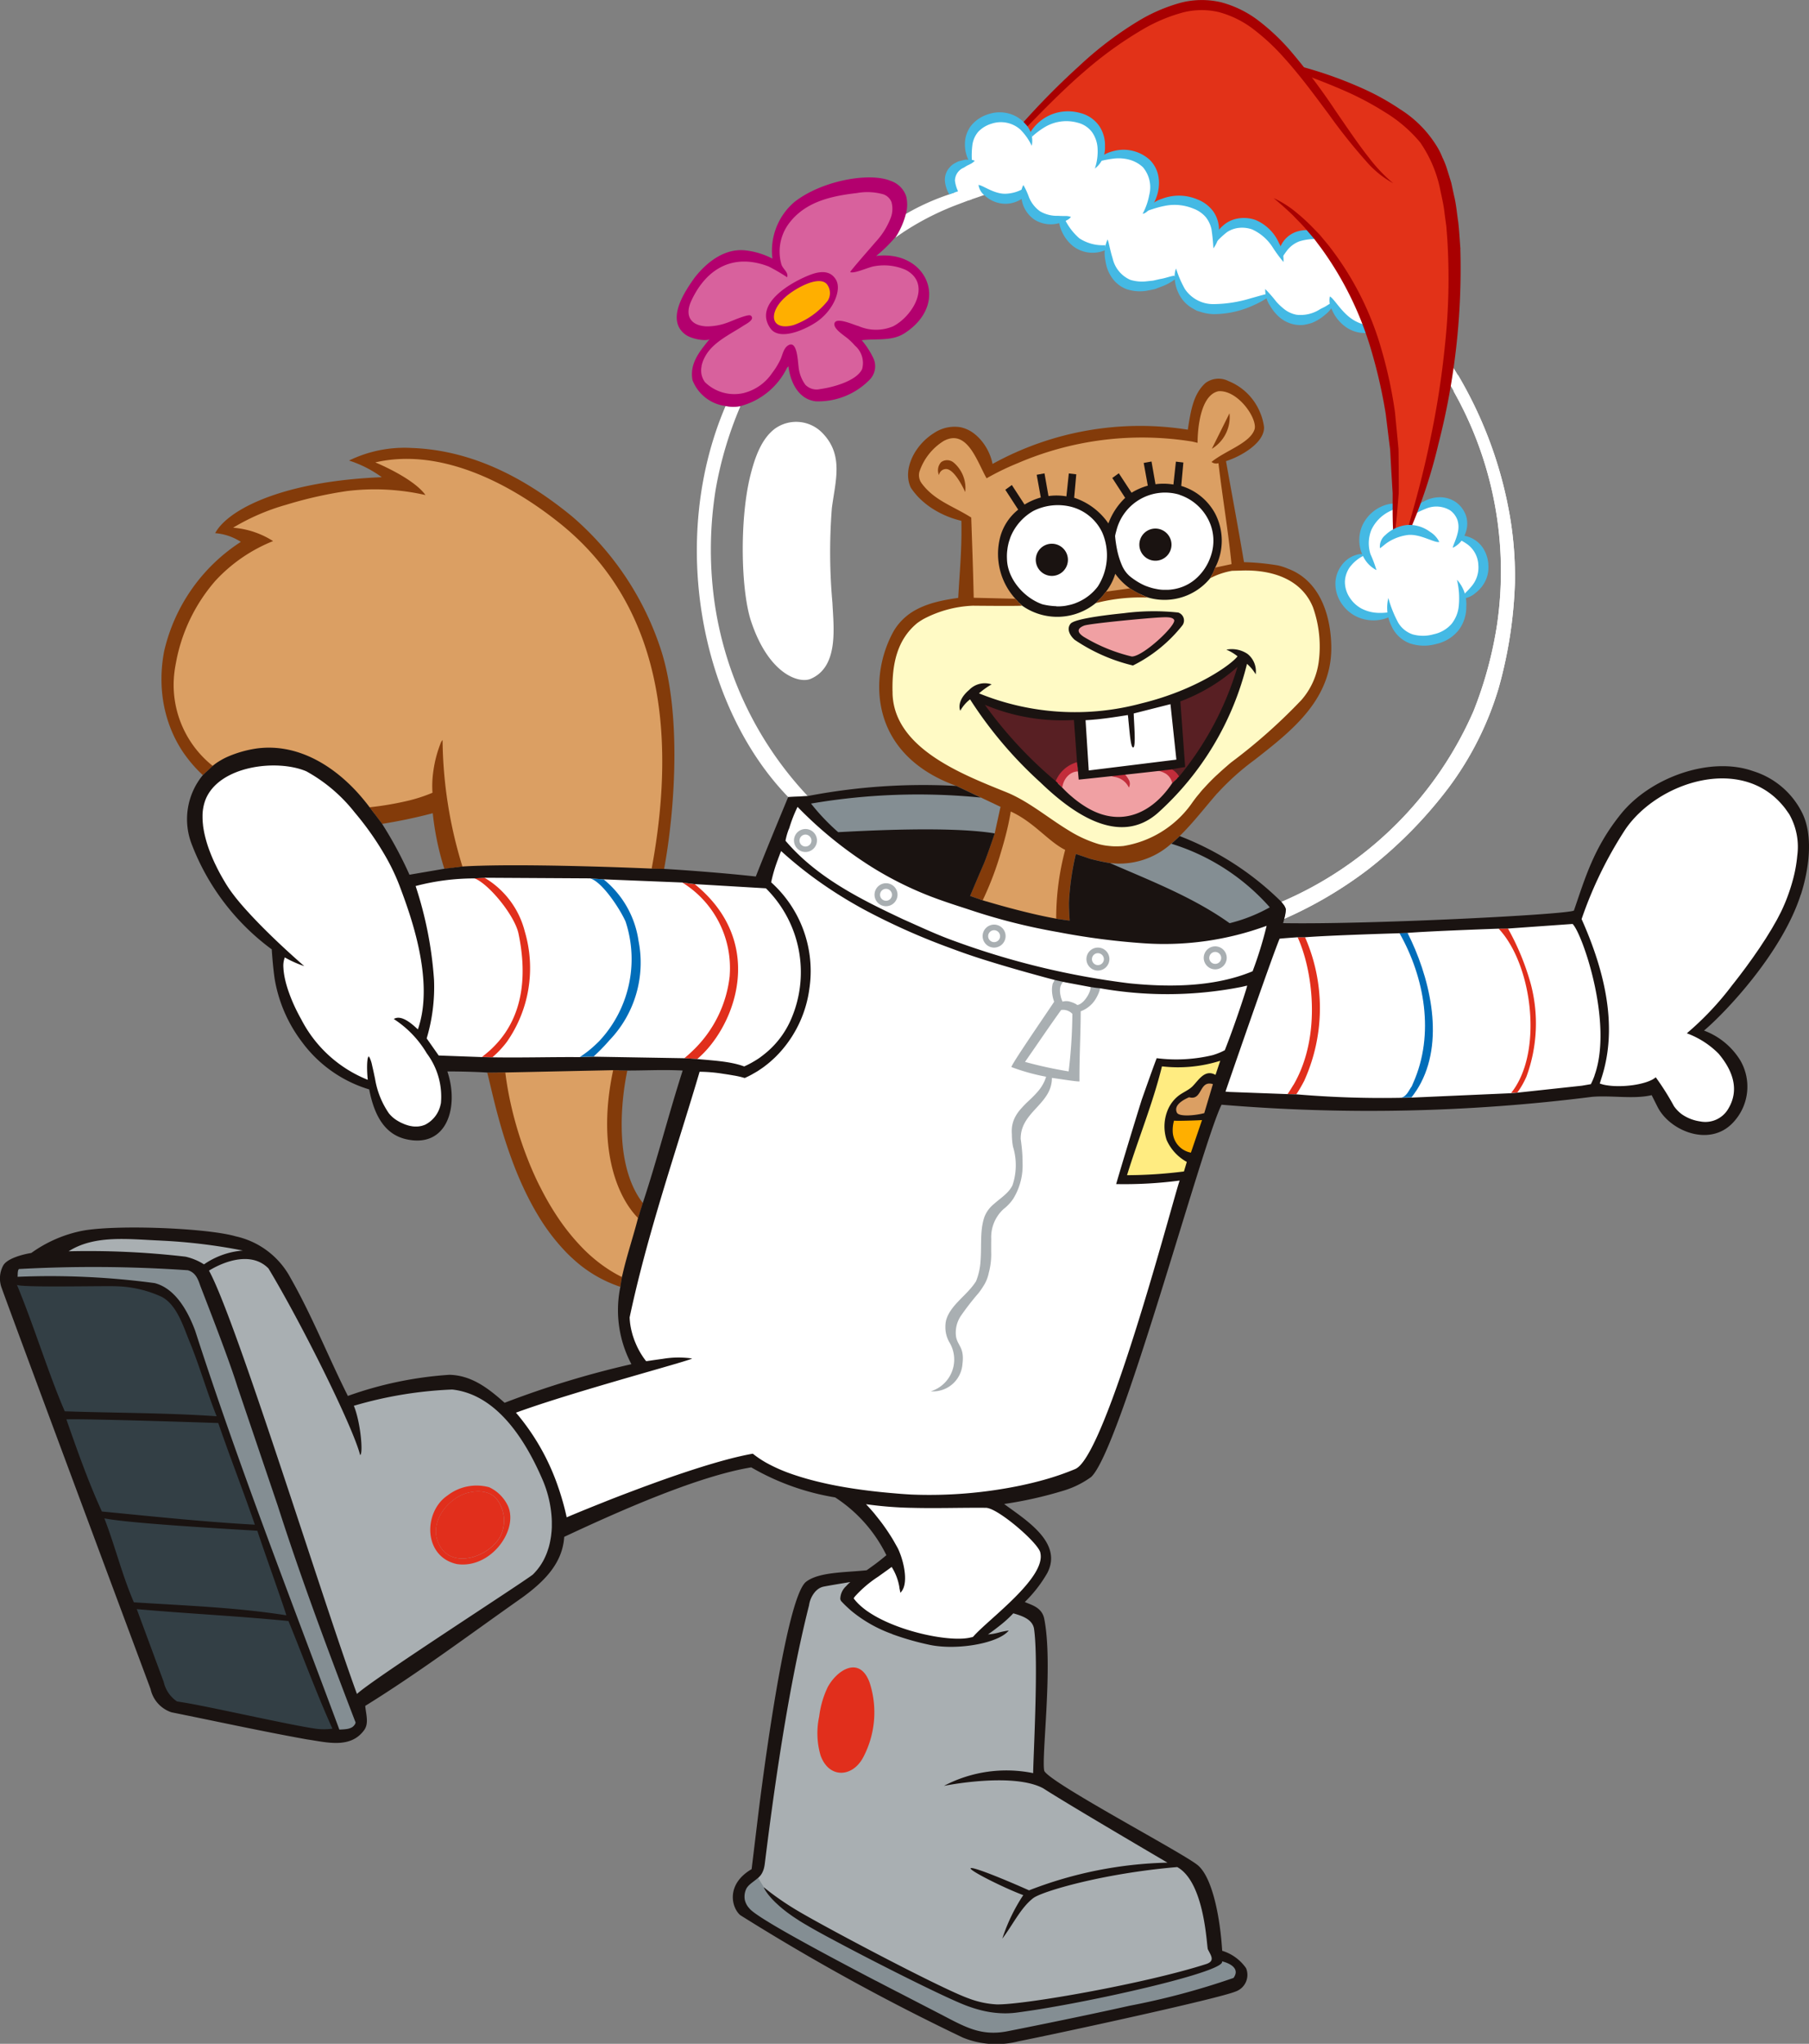
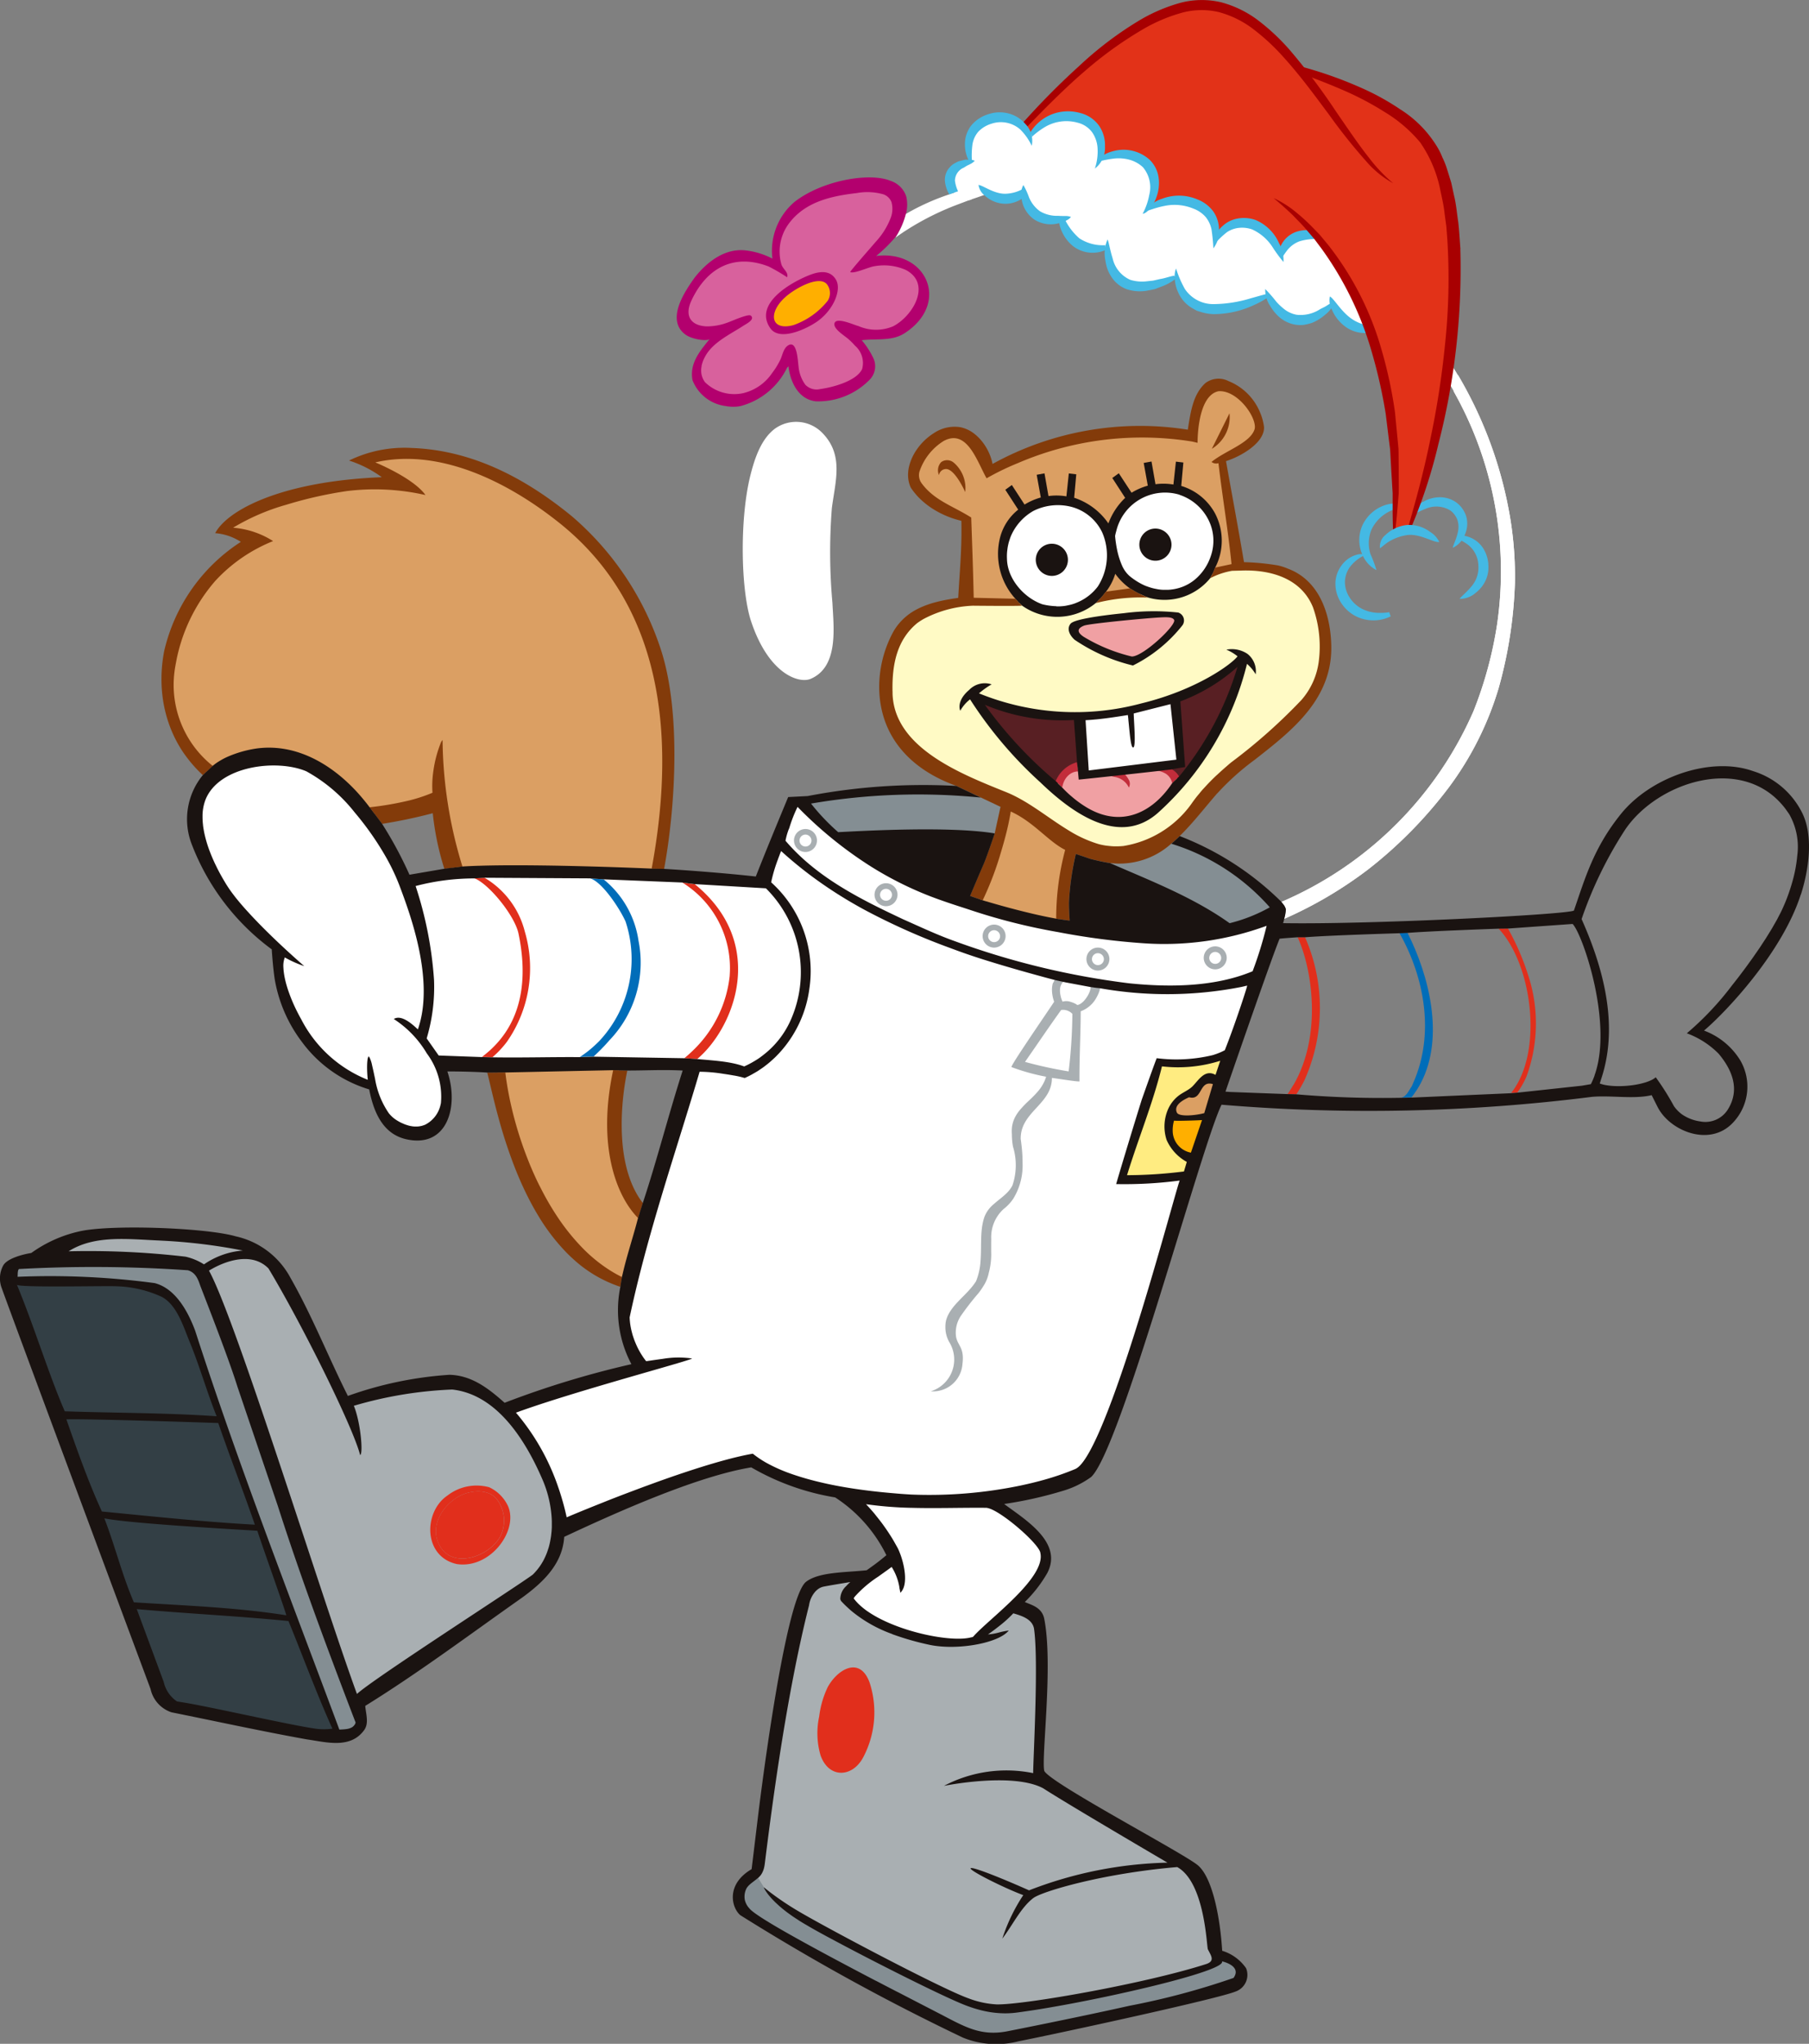
<svg xmlns="http://www.w3.org/2000/svg" id="グループ_22859" data-name="グループ 22859" width="145.61" height="164.409" viewBox="0 0 145.61 164.409">
  <rect x="0" y="0" width="145.61" height="164.409" fill="#808080" stroke="none" />
  <defs>
    <clipPath id="clip-path">
      <rect id="長方形_168" data-name="長方形 168" width="145.61" height="164.409" fill="none" />
    </clipPath>
  </defs>
  <g id="グループ_22858" data-name="グループ 22858" clip-path="url(#clip-path)">
    <path id="パス_3750" data-name="パス 3750" d="M167.913,82.132a4.971,4.971,0,0,1-.387,4.668,4.43,4.43,0,0,1-4.807,1.536,4.6,4.6,0,0,1-3.046-3.925,4.44,4.44,0,0,1,2.3-4.141,4.725,4.725,0,0,1,3.242-.357,4.1,4.1,0,0,1,2.7,2.22" transform="translate(-78.922 -39.434)" fill="#fff" />
    <path id="パス_3751" data-name="パス 3751" d="M126.89,36.281a4.576,4.576,0,0,0-2.783-.339,4.4,4.4,0,0,0-.717.211c-.1.033-.224.078-.357.121.3-.357.682-.792.959-1.111s.495-.569.546-.636c.075-.1.15-.19.239-.3a5.175,5.175,0,0,0,1.015-1.682,2.347,2.347,0,0,0,.081-1.56c-.412-1.109-1.889-1.087-3.131-.943-2.085.242-4.2.7-5.581,2.426a4.09,4.09,0,0,0-.8,3.666l0,.013a1.543,1.543,0,0,0-.6-.188c-2.825-1.079-5.233-.015-6.608,2.925a1.869,1.869,0,0,0-.067,1.787,1.809,1.809,0,0,0,1.558.762A5.129,5.129,0,0,0,112.5,41.1c.057-.018.168-.063.319-.123.362-.146.626-.244.815-.309l-.05.029c-.05.029-.092.055-.125.076-.21.138-.435.273-.694.429a6.231,6.231,0,0,0-2.5,2.19,2.158,2.158,0,0,0,.056,2.441,3.925,3.925,0,0,0,2.615,1.075,2.614,2.614,0,0,0,.756-.1,4.2,4.2,0,0,0,2.536-1.753,6.049,6.049,0,0,0,.722-1.188c.042-.1.079-.2.117-.313a1.239,1.239,0,0,1,.345-.625c.021-.014.036-.021.043-.026.058.059.175.29.266,1.2.011.109.02.2.03.259.114.705.378,2.359,2.105,2.126.3-.04,3-.437,3.645-1.8a2.206,2.206,0,0,0-.63-2.361,1.468,1.468,0,0,0-.352-.278.937.937,0,0,1-.2-.15,2.3,2.3,0,0,0-.516-.483,2.891,2.891,0,0,1-.48-.431,3.637,3.637,0,0,1,1.117.3c.145.052.264.094.338.113l.232.061a3.616,3.616,0,0,0,2.834-.053,4.168,4.168,0,0,0,2.24-3.241,2.038,2.038,0,0,0-1.188-1.878" transform="translate(-53.824 -14.816)" fill="#d8619d" />
    <path id="パス_3752" data-name="パス 3752" d="M119.475,72.023c-.024.154-.048.306-.074.455a28.074,28.074,0,0,0-.325,2.971l-.018.285a25.444,25.444,0,0,0,.041,5.425l.041.268a22.351,22.351,0,0,0,.423,2.249,6.47,6.47,0,0,0,.721,1.8c.7,1.121,1.754,2.816,3.5,2.452,2.2-.461,1.85-3.754,1.639-5.723-.035-.326-.066-.613-.079-.838-.063-1.065-.082-2.183-.058-3.419.028-1.424.128-2.867.226-4.263.037-.53.074-1.061.108-1.593a4.439,4.439,0,0,0-.74-3.23c-.025-.029-.05-.058-.076-.085a3.051,3.051,0,0,0-3.827-.274c-1.079.854-1.3,2.269-1.5,3.519" transform="translate(-58.787 -33.59)" fill="#fff" />
    <path id="パス_3753" data-name="パス 3753" d="M127.187,44.3a1.364,1.364,0,0,1,.389,1.6,6.923,6.923,0,0,1-3.3,2.337c-1.969.39-2.441-1.255-.727-2.736.965-.834,2.882-2.064,3.637-1.2" transform="translate(-60.549 -21.752)" fill="#ffaf00" />
    <path id="パス_3754" data-name="パス 3754" d="M58.461,77.184c-4.285-3.148-10.246-6.442-16.081-4.669,0,0,3.5,2.147,3.841,2.363a20.55,20.55,0,0,0-5.688-.147c-6.559.965-9.171,3.385-9.171,3.385s2.257.858,2.554,1.068c-.185.122-.864.347-1.14.485-3.994,1.954-5.715,6.959-6.055,9.1-.878,5.516,3.324,9.159,3.324,9.159a7.413,7.413,0,0,1,3.324-1.4c4.479-.628,8.044,3.054,9.233,4.654a38.369,38.369,0,0,0,5.835-1.4s.535,4.736,1.256,5.909l16.324.221.074-.738c2.491-13.48-.813-22.972-7.63-27.979" transform="translate(-13.148 -35.597)" fill="#db9f63" />
    <path id="パス_3755" data-name="パス 3755" d="M184.933,80.1a3.984,3.984,0,0,1,.249,3.185c-1.115,3.22-4.6,3.75-7.017,1.7-1.046-.89-1.213-3.416-1.213-3.416a4.328,4.328,0,0,1,5.539-3.526,4.28,4.28,0,0,1,2.442,2.061" transform="translate(-87.466 -38.481)" fill="#fff" />
    <path id="パス_3756" data-name="パス 3756" d="M175.777,93.341l0-.011c-.865-2.118-3.055-3.27-5.982-3.162a5.07,5.07,0,0,0-2.666.767,4.6,4.6,0,0,1-4.792,1.481l-2.213-.214-2.089.663-.08.046a4.7,4.7,0,0,1-5.669.2l-.055-.039-.068,0c-.329-.01-.665-.027-1.006-.045-.815-.04-1.658-.083-2.493-.042a9.19,9.19,0,0,0-5.077,1.536c-1.564,1.284-2.283,3.21-2.2,5.916a7.878,7.878,0,0,0,1.061,3.161c1.6,2.272,4.552,3.42,7.156,4.433.363.141.716.279,1.058.416a17.069,17.069,0,0,1,3.41,1.981,14.659,14.659,0,0,0,4.211,2.267,5.824,5.824,0,0,0,1.468.188c2.163,0,4.347-1.2,6.172-3.45a24.667,24.667,0,0,1,5.563-5.225,41.319,41.319,0,0,0,3.686-3.048c1.736-2.06,1.411-5.5.607-7.813" transform="translate(-69.883 -44.566)" fill="#fffac5" />
    <path id="パス_3757" data-name="パス 3757" d="M177.563,91.772a4.905,4.905,0,0,1-1.109-1.11l-.26-.358-.132.422a4.229,4.229,0,0,1-.7,1.364l-.351.437,3.123-.431Z" transform="translate(-86.505 -44.637)" fill="#db9f63" />
    <path id="パス_3758" data-name="パス 3758" d="M179.355,98.091c-.177-.4-.8-.365-1.348-.335l-.048,0c-.995.053-5.658.487-6.125.668-.136.053-.548.212-.587.566s.363.636.515.737a13.4,13.4,0,0,0,3.977,1.614h.009c.88,0,2.9-1.819,3.451-2.651.174-.265.223-.45.155-.6" transform="translate(-84.645 -48.312)" fill="#f0a0a3" />
    <path id="パス_3759" data-name="パス 3759" d="M191.418,104.627l-.567.565a13.5,13.5,0,0,1-4.293,2.626l-.385.173.381,5.233c-.346.057-.594.1-.887.153l-.774.139.732.287a1.24,1.24,0,0,1,.483.488l.167.3.2-.272q.264-.351.531-.716l.016,0,0-.017a24.056,24.056,0,0,0,4.2-8.178Z" transform="translate(-91.391 -51.716)" fill="#581f23" />
    <path id="パス_3760" data-name="パス 3760" d="M179.593,111.461c.006.059-2.557.654-2.777.7-.683.15-3.516.607-4.262.645l-.225.012.285,4.5,7.505-.927-.526-4.936" transform="translate(-85.181 -55.094)" fill="#fff" />
    <path id="パス_3761" data-name="パス 3761" d="M163.463,112.537l-.215.009a15.676,15.676,0,0,1-7.065-1.2l-.789-.37.516.7a34.166,34.166,0,0,0,5.74,6.182l.227.18.116-.266a2.39,2.39,0,0,1,1.566-1.391l.187-.042Z" transform="translate(-76.81 -54.854)" fill="#581f23" />
    <path id="パス_3762" data-name="パス 3762" d="M177.931,123.374a1.457,1.457,0,0,0-1.218-1.133l-.028,0s-4.919.5-5.518.571c-.269.03-.529.059-.767.079-.007-.148-.074-.638-.074-.638l-.188,0a1.616,1.616,0,0,0-1.5,1.48l-.005.033.006.033a7.525,7.525,0,0,0,2.139,1.8,5.191,5.191,0,0,0,2.613.757,5.5,5.5,0,0,0,4.5-2.817l.051-.076Z" transform="translate(-83.356 -60.421)" fill="#f0a0a3" />
    <path id="パス_3763" data-name="パス 3763" d="M142.764,126.216l-.073-.024c-5.435-.791-12.077.146-13.982.452l-.33.053.175.284a16.965,16.965,0,0,0,2.228,2.346l.068.061.416-.022c2.169-.113,8.77-.458,12.224.115l.208.034.549-2.5Z" transform="translate(-63.457 -62.223)" fill="#848e93" />
    <path id="パス_3764" data-name="パス 3764" d="M163.458,137.35a23.572,23.572,0,0,1-9.775,1.39,60.186,60.186,0,0,1-16.287-3.452,27.9,27.9,0,0,1-5.573-2.678,32.126,32.126,0,0,1-5.882-4.775l-.213-.218-.143.27a14.481,14.481,0,0,0-.979,2.771l-.03.112.075.088c2.474,2.906,5.791,4.61,9.561,6.384.292.128.586.261.882.394,1.015.456,2.065.927,3.132,1.312a63.334,63.334,0,0,0,14.2,3.45,32.764,32.764,0,0,0,3.366.186,17.284,17.284,0,0,0,6.711-1.167l.088-.037.034-.09a30.78,30.78,0,0,0,1.138-3.687l.091-.416Z" transform="translate(-61.577 -63.08)" fill="#fff" />
    <path id="パス_3765" data-name="パス 3765" d="M188.313,138.909a17.575,17.575,0,0,0-8.082-5.21l-.112-.038-.094.072a6.88,6.88,0,0,1-4.714,1.541l-1.464-.163,1.35.588q.728.318,1.47.634a42.754,42.754,0,0,1,8.113,4.177l.083.059.1-.024a13.014,13.014,0,0,0,3.3-1.307l.209-.136Z" transform="translate(-85.931 -66.068)" fill="#848e93" />
    <path id="パス_3766" data-name="パス 3766" d="M134.588,146.1a52.528,52.528,0,0,1-16.867-3.2c-4.552-1.634-9.833-3.876-14.487-8.106l-.233-.211-.122.29a15.128,15.128,0,0,0-.824,2.567l-.022.124.1.082a9.389,9.389,0,0,1,3.006,8.327,8.949,8.949,0,0,1-5,7.008,17.448,17.448,0,0,0-3.627-.487l-.157.008-.045.151c-.523,1.762-1.08,3.55-1.617,5.277-1.463,4.7-2.976,9.569-4.023,14.5l-.006.026v.026a7.846,7.846,0,0,0,1.6,4.031s-7.787,2.382-10.6,3.42l-.3.11.207.243a18.71,18.71,0,0,1,4.035,8.323l.057.262.247-.1c.1-.042,9.927-4.194,14.834-5.08,2.855,2.246,8.522,3.018,12.793,3.269a33.809,33.809,0,0,0,13.309-2.068c1.9-.8,5.017-11.018,7.819-20.909.368-1.3.9-2.843.9-2.843a49.178,49.178,0,0,1-5.226.436c.259-.891,3.086-9.6,3.126-9.7a12.525,12.525,0,0,0,4.474-.281,6.893,6.893,0,0,0,1.122-.4s.922-2.732,1.174-3.478c.671-1.978.777-2.377.777-2.377a28.229,28.229,0,0,1-6.415.773" transform="translate(-40.213 -66.525)" fill="#fff" />
    <path id="パス_3767" data-name="パス 3767" d="M49.515,143.267c1.847-4.654-.649-10.018-1.442-12.119a17.011,17.011,0,0,0-1.081-2.3h0a24.24,24.24,0,0,0-2.574-3.685,12.806,12.806,0,0,0-3.976-3.371,8.418,8.418,0,0,0-5.918.114,4.3,4.3,0,0,0-2.483,2.272c-1.009,2.494,1.093,6.1,1.761,7.151a60.985,60.985,0,0,0,4.623,5.548c-.326.74-.052,2.263.714,3.973.517,1.154,2.484,5.008,6.1,6.18l.327.106s.659,2.282,1.895,3.086a3.173,3.173,0,0,0,1.727.588,2.068,2.068,0,0,0,.769-.145,2.566,2.566,0,0,0,1.446-1.872,6.045,6.045,0,0,0-1.158-4.223,13.245,13.245,0,0,1-.724-1.3" transform="translate(-15.704 -59.962)" fill="#fff" />
    <path id="パス_3768" data-name="パス 3768" d="M94.177,139.6s-20.788-1.7-28.4.1l-.2.079.069.2c.92,2.654,2.26,7.759.888,12.117l-.033.1,1.092,1.556c.59.014,4.577.162,5.988.162.813,0,14.566.107,15.55.189a12.367,12.367,0,0,1,3.1.523l.084.031.082-.036a7.475,7.475,0,0,0,3.8-3.709A10.29,10.29,0,0,0,94.177,139.6" transform="translate(-32.417 -68.645)" fill="#fff" />
-     <path id="パス_3769" data-name="パス 3769" d="M239.861,133.676c1.319-3.159,1.452-5.952.364-7.66a6.536,6.536,0,0,0-5.629-3.105,10.431,10.431,0,0,0-8.305,4.279,32.228,32.228,0,0,0-3.583,7.335l-.059.162-.073-.071-24.054,1.225-4.659,13.109s10.653.567,13.062.567c.5,0,8.124-.287,10.1-.374l-.034.045,7.239-.951s3.595.385,4.788-.244a8.152,8.152,0,0,1,.572.959,4.948,4.948,0,0,0,1.335,1.773,3.839,3.839,0,0,0,2.146.706,2.989,2.989,0,0,0,.554-.051,2.447,2.447,0,0,0,1.644-1.122c.98-1.543.715-3.286-.768-5.04a6.267,6.267,0,0,0-2.064-1.46,38.189,38.189,0,0,0,7.427-10.081" transform="translate(-95.825 -60.753)" fill="#fff" />
    <path id="パス_3770" data-name="パス 3770" d="M186.523,168.152a11.035,11.035,0,0,1-4.6.442l-.2-.029-.048.2c-.453,1.842-1.082,3.651-1.691,5.4-.379,1.089-.771,2.214-1.117,3.341l-.077.25.259.035a3.808,3.808,0,0,0,.5.025c1.321,0,4.008-.313,4.139-.328l.145-.017.323-1.08L184,176.3a3.547,3.547,0,0,1-1.518-1.637,3.244,3.244,0,0,1,.122-2.349,2.638,2.638,0,0,1,.706-.922,3.78,3.78,0,0,1,.5-.327,3.291,3.291,0,0,0,.691-.482c.1-.1.2-.211.3-.327.467-.539.787-.847,1.3-.564l.234.13.6-1.793Z" transform="translate(-88.376 -83.058)" fill="#ffec81" />
    <path id="パス_3771" data-name="パス 3771" d="M190,171.931c-.742-.222-1.029.269-1.237.627s-.325.526-.687.429l-.076-.02-.072.031a1.923,1.923,0,0,0-1.121.919.778.778,0,0,0,.032.616c.127.271.538.353.986.353a7.142,7.142,0,0,0,1.467-.193l.12-.032.8-2.667Z" transform="translate(-92.314 -84.957)" fill="#db9f63" />
    <path id="パス_3772" data-name="パス 3772" d="M88.586,170.732l.3-1.329-10.045.148.443,1.329a26.787,26.787,0,0,0,2.807,8.864,16.053,16.053,0,0,0,7.165,7.165s1.538-4.616,1.7-5.245c0,0-3.873-2.239-2.364-10.932" transform="translate(-38.968 -83.735)" fill="#db9f63" />
    <path id="パス_3773" data-name="パス 3773" d="M188.749,177.645c-.185.023-1.993.077-2.166.051l-.2-.055-.068.2a3.093,3.093,0,0,0-.119.929,2.016,2.016,0,0,0,1.639,1.936l.194.042L189.1,177.6Z" transform="translate(-92.035 -87.787)" fill="#ffaf00" />
    <path id="パス_3774" data-name="パス 3774" d="M24.281,197.588a24.94,24.94,0,0,0-4.645-.637c-.7-.052-1.365-.1-2.023-.175-.345-.014-.694-.033-1.044-.052-2.264-.124-4.6-.251-6.491.949l-.62.35a86.259,86.259,0,0,1,10.112.49,5.182,5.182,0,0,1,1.349.535l.119.155.169-.1a6.225,6.225,0,0,1,3.018-1.081l1.592-.017Z" transform="translate(-4.675 -97.202)" fill="#a9afb2" />
    <path id="パス_3775" data-name="パス 3775" d="M59.993,217.651c-1.968-4.519-4.463-6.975-7.445-7.3a32.659,32.659,0,0,0-7.971,1.316l-.562.2s-3.776-7.369-6.057-11.153l-.032-.041c-1.339-1.361-3.494-.819-5.065.143l-.182.111.1.187c1.381,2.479,4.766,12.727,7.751,21.769,1.644,4.979,3.2,9.682,4.148,12.255l.117.317.245-.233c.779-.741,5.977-4.169,9.774-6.672,2.2-1.453,3.942-2.6,4.379-2.933,2.092-2.036,1.878-5.56.8-7.97" transform="translate(-16.153 -98.789)" fill="#a9afb2" />
    <path id="パス_3776" data-name="パス 3776" d="M29.968,237.872c-2.481-6.468-4.494-11.9-6.257-17.413l-3.262-9.624c-.6-1.926-2.068-5.728-2.7-7.351-.17-.44-.283-.732-.307-.8a1.78,1.78,0,0,0-1.124-1.328l-.037-.008c-3.621-.419-13.527-.3-13.784-.033a.923.923,0,0,0-.161.618c0,.051,0,.1-.006.135l-.028.257.258-.01a63.047,63.047,0,0,1,10.971.507c1.266.326,2.311,1.567,3.1,3.678,2.758,8.545,5.989,17.133,9.113,25.439q1.255,3.337,2.5,6.661l.058.154.281-.015c.505-.024,1.2-.058,1.387-.725l.021-.071Z" transform="translate(-1.14 -99.389)" fill="#848e93" />
    <path id="パス_3777" data-name="パス 3777" d="M74.287,237.872a2.854,2.854,0,0,1,.283,2.961c-.95,1.763-4.207,2.8-5.065.38-.523-1.476.587-2.991,1.793-3.621.8-.418,2.263-.633,2.99.28" transform="translate(-34.29 -117.263)" fill="#e12f1c" />
    <path id="パス_3778" data-name="パス 3778" d="M150.839,242.746c-.219-.88-3.528-3.755-4.57-3.768h0c-.868-.01-1.733,0-2.6.007a45.535,45.535,0,0,1-7.042-.3l-.638-.094.445.467a15.556,15.556,0,0,1,2.494,3.438.873.873,0,0,1-.195,1.121l-.208.155c-.213.159-.457.332-.71.513a9.556,9.556,0,0,0-2.41,2.086l-.067.123.082.114c1.433,1.973,5.955,3.343,8.555,3.343a3.893,3.893,0,0,0,1.325-.184l.053-.02s.885-.885,1.519-1.455c1.842-1.657,4.366-3.925,3.962-5.545" transform="translate(-66.899 -117.934)" fill="#fff" />
    <path id="パス_3779" data-name="パス 3779" d="M157.984,282.386c-.4-1.071-1.977-.552-2.234-1.827-.055-.275-.057-.573-.09-.852a18.784,18.784,0,0,0-.344-2.04c-.31-1.325-.834-2.954-2.107-3.66,0,0-11.357-6.285-11.424-7a18.242,18.242,0,0,1,0-2.07,81.943,81.943,0,0,0,.008-9.953c-.149-.932-1.118-1.223-1.828-1.436l-.134-.04-.094.1a13.319,13.319,0,0,1-2.005,1.668,3.792,3.792,0,0,1-2.057.931,9.345,9.345,0,0,1-2.425-.122c-2.524-.556-5.124-1.359-7.019-3.43-.173-.255.219-.831.7-1.242l.6-.516-.782.128c-.072.012-1.773.29-2.195.38a1.886,1.886,0,0,0-1.309,1.658,174.352,174.352,0,0,0-3.565,20.807,1.541,1.541,0,0,1-.347.893,3.709,3.709,0,0,1-.458.387,1.956,1.956,0,0,0-.685.727,1.59,1.59,0,0,0,.383,1.867c1.084,1.107,9.717,5.563,14.355,7.956l1.449.749a8.265,8.265,0,0,0,3.917,1.289,5.927,5.927,0,0,0,1.156-.118c.1,0,15.9-3.111,18.281-4.314l.048-.024.031-.043a.885.885,0,0,0,.173-.859" transform="translate(-58.346 -124.02)" fill="#a9afb2" />
    <path id="パス_3780" data-name="パス 3780" d="M156.508,304.953c.424,1.145-10.057,3.435-15.485,4.157a7.532,7.532,0,0,1-4.03-.169c-2.186-.823-10.923-5.1-13.024-6.364a18.732,18.732,0,0,1-4.28-3.159l.021.017c-.157-.248-.313-.511-.473-.782a1.614,1.614,0,0,0-1.293.87,1.594,1.594,0,0,0,.254,1.782c1.159,1.183,11.486,6.609,15.358,8.612,1.88.973,3.72,1.861,5.855,1.442.17.31,16.392-3.22,18.752-4.412.581-.8-1.127-1.872-1.655-1.994" transform="translate(-58.222 -147.622)" fill="#848e93" />
    <path id="パス_3781" data-name="パス 3781" d="M6.065,214.62c1.35.047,2.714.074,4.159.1,2.656.053,5.4.109,8.056.294l.354.025-.131-.329c-.376-.941-.711-1.919-1.034-2.865-.356-1.042-.724-2.119-1.151-3.156-.069-.169-.14-.348-.212-.534-.448-1.148-1.005-2.577-2.128-3.167a9.282,9.282,0,0,0-3.669-.872c-.265-.018-1.191-.011-2.363,0-1.972.016-6.206-.054-6.206-.054.666,1.6,1.557,3.567,2.155,5.241.668,1.87,1.3,3.635,1.974,5.18l.056.129Z" transform="translate(-0.86 -100.868)" fill="#333f45" />
    <path id="パス_3782" data-name="パス 3782" d="M13.11,233.191c.631.061,1.3.127,2,.2,3.073.3,6.9.681,10.32.865l.33.018-.108-.312c-.478-1.389-.985-2.766-1.476-4.1s-.994-2.7-1.47-4.08l-.05-.145-.153-.006c-.424-.015-10.4-.354-12.242-.294l-.292.042.1.286c.86,2.449,1.749,4.981,2.855,7.4l.053.117Z" transform="translate(-4.93 -111.378)" fill="#333f45" />
    <path id="パス_3783" data-name="パス 3783" d="M34.821,258.058c-.844-1.868-1.611-3.811-2.352-5.691-.912-2.312-1.755-4.639-2.576-6.985-.442-1.265-.9-2.572-1.11-3.218l-.047-.143-.15-.01c-.321-.022-.813-.052-1.419-.089-2.959-.181-9.116-.559-10.867-.911l-.4-.08.146.378c.373.965.7,1.971,1.011,2.945,1.114,3.458,2.474,6.811,3.77,10.215l.059.156a2.552,2.552,0,0,0,1.1,1.525l.074.026q.367.058.725.118c1.012.173,2.792.547,4.676.943,2.623.551,5.335,1.121,6.107,1.17.125.008.248.012.368.012a5.034,5.034,0,0,0,.7-.049l.293-.042Z" transform="translate(-7.862 -119.09)" fill="#333f45" />
    <path id="パス_3784" data-name="パス 3784" d="M134.338,267.017a7.131,7.131,0,0,1-.46,5.5c-.789,1.536-2.554,1.637-3.178-.1a5.879,5.879,0,0,1-.1-2.9,6.985,6.985,0,0,1,.651-2.207c.724-1.294,2.372-2.286,3.091-.292" transform="translate(-64.489 -131.425)" fill="#e12f1c" />
    <path id="パス_3785" data-name="パス 3785" d="M173.25,64.355s-1.018-2.97-3.434-3.366l-.089-.012-.073.054a5.181,5.181,0,0,0-1.876,3.9l-.044.436-.038.056a24.512,24.512,0,0,0-13.761,1.339,15.965,15.965,0,0,0-1.992,1c-.245.138-.479.271-.7.388-.1-.186-.2-.395-.305-.613-.46-.954-.982-2.034-1.87-2.319a1.736,1.736,0,0,0-1.389.2,5.533,5.533,0,0,0-2.33,2.731,1.191,1.191,0,0,0,.173,1,8.084,8.084,0,0,0,3.29,2.277c.346.162.675.316.982.477.02.7-.212,6.617-.212,6.617l4.508.018-.371-.389a5.139,5.139,0,0,1-1.214-4.539c.167-.64.725-2.853,3.992-3.277a4.744,4.744,0,0,1,4.365,2.028l.247.39.151-.436a4.921,4.921,0,0,1,4.188-2.958,4.055,4.055,0,0,1,3.98,2.175,4.461,4.461,0,0,1,.022,4.15l-.273.442,2.337-.487s-1.094-7.357-1.23-8.527a3.3,3.3,0,0,1,.744-.492c.764-.341,2.657-1.63,2.226-2.266" transform="translate(-71.824 -30.14)" fill="#db9f63" />
    <path id="パス_3786" data-name="パス 3786" d="M162.876,131.661a9.249,9.249,0,0,1-1.733-1.26,11.588,11.588,0,0,0-2.655-1.83l-.268-.122-.044.29a29.1,29.1,0,0,1-2.231,7.064l-.1.179.17.112c.772.508,5.462,1.454,5.995,1.561l.288.058-.023-.293a13.693,13.693,0,0,1,.429-4.058c.1-.474.2-.958.289-1.464l.028-.164Z" transform="translate(-77.035 -63.492)" fill="#db9f63" />
    <path id="パス_3787" data-name="パス 3787" d="M197.021,15.6a10.166,10.166,0,0,0-3.916-6.064,28.312,28.312,0,0,0-7.888-3.517S181.351.89,177.035.662a6.813,6.813,0,0,0-3.068.836c-4.413,1.988-8.713,6.3-11.212,8.982a8,8,0,0,1,.518.8,3.582,3.582,0,0,1,2.887-1.633,2.73,2.73,0,0,1,2.5,1.238,4.163,4.163,0,0,1,.43,2.165,3.023,3.023,0,0,1,2.243-.115c2.989.948,1.769,3.543,1.721,3.92,4.836-1.585,5.43,2.339,5.43,2.339a3.5,3.5,0,0,1,1.585-.832c2.259-.159,3.389,2.038,3.489,2.238.012,0,.019-.01.031-.013.486-1.094,2.449-1.757,2.65-1.41a22.252,22.252,0,0,1,3.5,5.471c3.9,7.474,2.945,18.378,2.942,18.479a3.157,3.157,0,0,1,.73-.194,1.535,1.535,0,0,1,.486-.049s.593-1.691.775-2.453a73.69,73.69,0,0,0,1.822-8.238c.617-5.537,1.937-11.2.527-16.59" transform="translate(-80.449 -0.325)" fill="#e23218" />
-     <path id="パス_3788" data-name="パス 3788" d="M217.814,80.3a5.057,5.057,0,0,0-1.842,1.265,5.042,5.042,0,0,0-.632,2.625c0,.09-2,.667-1.856,2.482.261,3.414,3.971,2.464,3.971,2.464a2.855,2.855,0,0,0,3.76,1.855,3.142,3.142,0,0,0,2.138-3.262,2.7,2.7,0,0,0,1.6-2.474,2.918,2.918,0,0,0-1.811-2.481,2.242,2.242,0,0,0-.249-1.855,2.356,2.356,0,0,0-1.8-.7,11.969,11.969,0,0,0-1.54.186s-.437,1.319-.556,1.846a3.225,3.225,0,0,0-1.236.144Z" transform="translate(-105.52 -39.654)" fill="#fff" />
    <path id="パス_3789" data-name="パス 3789" d="M180.256,27.883a3.026,3.026,0,0,0-2.378,1.585,3.541,3.541,0,0,0-2.21-2.145,3.408,3.408,0,0,0-2.982.758,3.166,3.166,0,0,0-1.744-2.616,4.29,4.29,0,0,0-3.686.317c.19-.453,1.129-2.864-.991-3.924a4.071,4.071,0,0,0-2.893,0s.212-1.878-.508-2.55a3.143,3.143,0,0,0-2.762-.674,5.235,5.235,0,0,0-2.525,1.454,2.775,2.775,0,0,0-2.885-1.441,2.362,2.362,0,0,0-1.982,2.18c0,.27.079,1.268.079,1.268s-.522.24-.738.331a1.546,1.546,0,0,0-.64,2.182,1.365,1.365,0,0,1,.2.09c.343.194.716.33,1.054.533.026.016.05.035.076.052.085-.029.168-.066.254-.094.349-.115,1.258-.436,1.258-.436a3.326,3.326,0,0,0,.889.421,3.484,3.484,0,0,0,1.886-.46s.6,1.475,1.268,1.784a3.206,3.206,0,0,0,2.022.2,2.789,2.789,0,0,0,3.527,2.338c.079,1.665.814,2.841,2.022,3.131s2.411-.456,3.607-.793a3.028,3.028,0,0,0,2.507,2.646c1.267.242,4.865-1.06,4.865-1.06A3.182,3.182,0,0,0,182,33.63a3.64,3.64,0,0,0,2.955,2.189c-.141-1.277-3.773-8.048-4.7-7.937" transform="translate(-74.732 -9.174)" fill="#fff" />
    <path id="パス_3790" data-name="パス 3790" d="M219.24,80.133c0-.011.007-.019.008-.029a2.323,2.323,0,0,0-.769.107,3.082,3.082,0,0,0-1.892,1.684,2.928,2.928,0,0,0,.119,2.534,2.429,2.429,0,0,0,1.031,1.027,9.629,9.629,0,0,0-.478-1.276,2.865,2.865,0,0,1,.073-1.971,3.142,3.142,0,0,1,1.377-1.438,3.3,3.3,0,0,1,.524-.229,2.35,2.35,0,0,1,.008-.409" transform="translate(-106.943 -39.594)" fill="#44b9e4" />
    <path id="パス_3791" data-name="パス 3791" d="M224.69,80.58a1.762,1.762,0,0,1,.976-1.142,2.7,2.7,0,0,1,1.215-.339,2.26,2.26,0,0,1,1.406.419,2.205,2.205,0,0,1,.824,1.228,2.141,2.141,0,0,1-.114,1.3,1.926,1.926,0,0,1-1,1.119c.035-.237.3-.7.421-1.3a1.83,1.83,0,0,0-.037-.919,1.667,1.667,0,0,0-.573-.78,2.142,2.142,0,0,0-1.9-.177,8.626,8.626,0,0,0-1.22.588" transform="translate(-111.063 -39.098)" fill="#44b9e4" />
    <path id="パス_3792" data-name="パス 3792" d="M166.73,84.794a10.835,10.835,0,0,0,.813-.917,4.482,4.482,0,0,0,.742-1.438,5.1,5.1,0,0,0,1.178,1.173,8.339,8.339,0,0,0,1.481.743,4.752,4.752,0,0,0,4.977-1.552,5.685,5.685,0,0,0,.407-.858,4.715,4.715,0,0,0-.016-4.373,4.607,4.607,0,0,0-2.715-2.2l.17-1.884-.6-.071-.2,1.843a4.8,4.8,0,0,0-1.443-.024l-.321-1.828-.628.115.33,1.828a5.067,5.067,0,0,0-1.307.569l-1.026-1.567-.526.379,1.038,1.6a5.421,5.421,0,0,0-1.351,2.057,5.389,5.389,0,0,0-2.756-2.067l.17-1.884-.6-.071-.194,1.844a4.77,4.77,0,0,0-1.443-.024l-.321-1.827-.627.115.33,1.827a5.109,5.109,0,0,0-1.307.569L159.962,75.3l-.526.38,1.037,1.6a4.211,4.211,0,0,0-1.5,2.414,5.36,5.36,0,0,0,1.268,4.749,6.178,6.178,0,0,0,.538.554,4.9,4.9,0,0,0,5.947-.21m6.728-8.7a4.013,4.013,0,0,1,2.29,1.932,3.732,3.732,0,0,1,.234,2.987,4.176,4.176,0,0,1-1.276,1.893,3.565,3.565,0,0,1-.871.533l-.042.018a3.689,3.689,0,0,1-.909.246c-.028,0-.056.009-.084.012-.088.01-.176.017-.265.021-.051,0-.1,0-.153,0-.081,0-.163,0-.246,0q-.181-.008-.364-.035c-.062-.009-.124-.023-.186-.035-.084-.015-.167-.032-.25-.053-.06-.015-.119-.032-.178-.049-.1-.029-.2-.064-.3-.1-.04-.015-.08-.027-.119-.043-.137-.056-.271-.12-.4-.19-.04-.021-.079-.043-.118-.065q-.155-.086-.3-.185l-.119-.079c-.132-.093-.262-.19-.389-.3h0a2.409,2.409,0,0,1-.592-.852,6.3,6.3,0,0,1-.4-1.317c-.033-.166-.059-.322-.079-.458-.051-.344-.066-.575-.066-.575.027-.143.062-.279.1-.411a4.037,4.037,0,0,1,5.094-2.9m-9.921,8.963c-.128,0-.257-.01-.386-.024-.061-.007-.121-.012-.183-.021a5.215,5.215,0,0,1-.568-.11c-.093-.033-.185-.07-.276-.11a4.44,4.44,0,0,1-1.035-.649q-.12-.1-.233-.207a4.643,4.643,0,0,1-.609-.708q-.089-.127-.168-.26a3.992,3.992,0,0,1-.273-.549c-.037-.095-.071-.19-.1-.286a3.184,3.184,0,0,1-.145-.888,4.217,4.217,0,0,1,.009-.544c.006-.072.017-.143.025-.214.013-.1.027-.2.047-.292s.038-.18.063-.268c.018-.068.04-.132.062-.2.033-.1.065-.2.106-.3A4.272,4.272,0,0,1,161.7,77.38a4.405,4.405,0,0,1,3.023-.333,3.826,3.826,0,0,1,2.514,2.07,4.634,4.634,0,0,1-.361,4.352,4.007,4.007,0,0,1-1.712,1.3c-.048.019-.094.039-.142.057-.1.035-.2.067-.306.094-.073.02-.148.035-.223.051-.091.019-.181.04-.274.053a4.3,4.3,0,0,1-.486.038c-.067,0-.134,0-.2,0" transform="translate(-78.516 -36.283)" fill="#1a1311" />
    <path id="パス_3793" data-name="パス 3793" d="M120.881,67.6c-1.171.822-1.7,2.452-2.032,3.762-.9,3.548-.779,9.3.043,11.774,1.426,4.291,3.874,5.03,4.795,4.638,2.282-.972,1.846-4.152,1.755-6.111a45.409,45.409,0,0,1-.048-7.6c.273-2.186.992-4.289-.771-6.079a2.935,2.935,0,0,0-3.741-.383m3.477.982a4.372,4.372,0,0,1,.688,3.073c-.123,1.956-.3,3.9-.334,5.866-.022,1.146-.01,2.292.058,3.436.089,1.522.978,5.836-1.382,6.329-1.579.33-2.572-1.239-3.264-2.351a6.344,6.344,0,0,1-.694-1.741,25.155,25.155,0,0,1-.46-2.495,26.927,26.927,0,0,1-.021-5.662,28.229,28.229,0,0,1,.323-2.947c.225-1.323.353-2.935,1.492-3.836a2.8,2.8,0,0,1,3.6.328" transform="translate(-58.438 -33.165)" fill="#fff" />
    <path id="パス_3794" data-name="パス 3794" d="M126.158,47.173c1.236-.932,1.852-2.49,1.4-3.267-.288-.488-.838-.88-2.086-.4-1.446.554-4.6,2.3-3.2,4.3.78,1.111,3.071-.017,3.887-.632m-2.639-1.917c.807-.7,2.672-1.726,3.3-1a1.156,1.156,0,0,1,.065,1.339,6.135,6.135,0,0,1-2.76,1.956c-1.882.5-2.042-1.05-.608-2.29" transform="translate(-60.264 -21.397)" fill="#b3006e" />
    <path id="パス_3795" data-name="パス 3795" d="M70.41,117.737c.006,0,.011-.007.014,0s-.008-.005-.014,0" transform="translate(-34.803 -58.194)" fill="#db9f63" />
    <path id="パス_3796" data-name="パス 3796" d="M170.577,99.527a14.278,14.278,0,0,0,4.694,2.068,11.719,11.719,0,0,0,3.992-3.246.67.67,0,0,0-.352-1.015,18.593,18.593,0,0,0-4.376.054c-2.1.211-4.006.512-4.28.84-.341.407-.085.934.323,1.3m.769-1.144c.418-.162,5.01-.6,6.057-.653.457-.024,1.062-.067,1.181.2.189.426-2.5,2.952-3.409,2.94a13.521,13.521,0,0,1-3.858-1.577c-.212-.141-.84-.574.028-.91" transform="translate(-84.077 -48.061)" fill="#1a1311" />
    <path id="パス_3797" data-name="パス 3797" d="M157.989,156.073a1.418,1.418,0,0,0-.056.177c0,.008,0,.015,0,.023a1.739,1.739,0,0,0-.031.207v.007a2.054,2.054,0,0,0-.006.231,3.028,3.028,0,0,0,.175.892l0,0c-.264.429-3.553,5.181-3.434,5.257a16.5,16.5,0,0,0,2.786.775,2.817,2.817,0,0,1-.123.344,3.431,3.431,0,0,1-.565.872c-.224.26-.475.5-.722.734a8.627,8.627,0,0,0-.7.728,3.212,3.212,0,0,0-.371.546,2.4,2.4,0,0,0-.279,1.007,2.888,2.888,0,0,0,.007.405,5.477,5.477,0,0,0,.087.985,5.046,5.046,0,0,1-.04,3.114,2.347,2.347,0,0,1-.5.66c-.306.3-.674.557-1,.849a2.5,2.5,0,0,0-.758,1.034,4.182,4.182,0,0,0-.158.613c-.019.1-.035.209-.048.314-.1.842-.038,1.728-.106,2.609a5.227,5.227,0,0,1-.36,1.634c-.053.085-.111.168-.171.251l-.054.071q-.073.095-.15.188l-.049.058c-.067.078-.137.156-.208.233l-.049.052c-.06.063-.121.127-.182.19l-.076.078-.2.2-.223.229-.056.059q-.085.09-.167.18l-.061.068c-.07.079-.138.158-.2.239l-.009.012c-.06.075-.116.152-.169.229l-.048.071c-.042.065-.082.13-.119.2-.012.021-.024.042-.035.064a2.468,2.468,0,0,0-.118.261c-.007.018-.012.037-.018.056-.017.049-.035.1-.048.145-.006.023-.01.051-.015.075s-.014.059-.019.091-.01.078-.014.118a2.458,2.458,0,0,0-.012.278,2.4,2.4,0,0,0,.335,1.241,2.675,2.675,0,0,1-1.508,3.921,2.375,2.375,0,0,0,2.549-2.214c.149-1.2-.294-1.412-.471-1.988a1.488,1.488,0,0,1-.048-.2,2.415,2.415,0,0,1,.4-1.682,21.68,21.68,0,0,1,1.405-1.808,6.2,6.2,0,0,0,.429-.622,3.03,3.03,0,0,0,.4-1.007,5.78,5.78,0,0,0,.194-1.7h0c0-.227,0-.453,0-.677,0-.112,0-.224.006-.334a3.066,3.066,0,0,1,.987-2.424,3.621,3.621,0,0,0,.564-.542,3.716,3.716,0,0,0,.226-.3,5.108,5.108,0,0,0,.745-2.865,11.326,11.326,0,0,0-.058-1.17c-.025-.259-.057-.516-.093-.77-.03-2.185,2.524-2.787,2.513-4.909.738.1,1.946.3,2.217.286-.012-1.984.1-3.882.1-5.644a2.362,2.362,0,0,0,1.287-1.136,2.88,2.88,0,0,0,.287-.738c-.223-.02-.49-.056-.777-.1a.593.593,0,0,1-.008.163,1.05,1.05,0,0,1-.031.118c-.007.023-.011.045-.019.069-.021.06-.047.12-.075.183l-.006.013a2.366,2.366,0,0,1-.264.429c-.011.014-.021.028-.032.041-.027.034-.054.066-.082.1a1.774,1.774,0,0,1-.128.126l-.054.044a1.06,1.06,0,0,1-.161.11l-.027.013a.625.625,0,0,1-.184.062,1.018,1.018,0,0,0-.222-.135,2.1,2.1,0,0,0-.321-.12,1.031,1.031,0,0,0-.644-.016,2.451,2.451,0,0,1-.136-.372.135.135,0,0,0,0-.013,2,2,0,0,1-.067-.389h0a1.428,1.428,0,0,1,0-.233c0-.007,0-.013,0-.02a1.09,1.09,0,0,1,.037-.19c0-.013.007-.027.011-.04a.8.8,0,0,1,.071-.152c.009-.015.015-.03.024-.045a.7.7,0,0,1,.144-.156l.208.039c-.376-.079-.7-.152-.911-.2l0,0a1.128,1.128,0,0,0-.1.193c-.006.012-.008.026-.013.038m1.523,2.519a41.871,41.871,0,0,1-.3,4.631,32.863,32.863,0,0,1-3.513-.765c1.029-1.475,2.04-2.978,2.909-4.174a1.024,1.024,0,0,1,.9.308" transform="translate(-73.221 -77.029)" fill="#a9afb2" />
    <path id="パス_3798" data-name="パス 3798" d="M70.62,242.592c2.729.411,5-2.753,4.108-4.686a3.131,3.131,0,0,0-1.5-1.492,3.831,3.831,0,0,0-3.366.668c-1.939,1.312-1.965,4.911.762,5.511m.236-5.486c.8-.418,2.263-.633,2.99.28a2.854,2.854,0,0,1,.283,2.961c-.951,1.763-4.207,2.8-5.065.38-.523-1.476.587-2.992,1.793-3.621" transform="translate(-33.849 -116.776)" fill="#e12f1c" />
    <path id="パス_3799" data-name="パス 3799" d="M130.957,266.772a7.569,7.569,0,0,0-.706,2.4,6.38,6.38,0,0,0,.112,3.143c.677,1.888,2.593,1.779,3.449.112a7.739,7.739,0,0,0,.5-5.967c-.78-2.164-2.569-1.087-3.354.317m3.3,2.1a6.91,6.91,0,0,1-.847,3.423c-.624.984-1.735,1.5-2.414.212a5.38,5.38,0,0,1-.165-3.806c.212-.779.807-2.595,1.662-2.827,1.424-.387,1.81,2.069,1.764,3" transform="translate(-64.312 -131.1)" fill="#e12f1c" />
    <path id="パス_3800" data-name="パス 3800" d="M94.023,153.45l.081-.084q.293-.3.565-.617a9.007,9.007,0,0,0,2.35-7.994,7.783,7.783,0,0,0-2.814-4.957l-1.095-.078c.956.244,2.392,2.416,2.864,3.471a9.647,9.647,0,0,1-2.125,9.624c-.133.132-.258.252-.381.365s-.243.217-.365.319a8.953,8.953,0,0,1-.808.59l1.108-.036c.213-.2.419-.4.619-.6" transform="translate(-45.621 -69.062)" fill="#006db9" />
    <path id="パス_3801" data-name="パス 3801" d="M77.56,153.484l.043-.048q.269-.289.505-.6a10.356,10.356,0,0,0,1.451-8.892,7.022,7.022,0,0,0-3.246-4.324l-.816.044c1.083.407,2.992,2.679,3.479,4.166a2.651,2.651,0,0,1,.078.288c.611,2.915.589,6.435-1.911,9.01-.113.117-.229.233-.353.346-.051.046-.1.091-.156.137-.167.145-.338.288-.524.425l.852.019a8.105,8.105,0,0,0,.6-.573" transform="translate(-37.318 -69.015)" fill="#e12f1c" />
    <path id="パス_3802" data-name="パス 3802" d="M112.422,147.86a9.767,9.767,0,0,1-3.025,6.094c-.2.192-.41.381-.631.558l1.039.068a8.038,8.038,0,0,0,1.078-1.117c2.442-3.041,3.882-8.761-1.28-12.954l-1-.128a8.078,8.078,0,0,1,3.815,7.479" transform="translate(-53.684 -69.389)" fill="#e12f1c" />
    <path id="パス_3803" data-name="パス 3803" d="M240.415,160.305c.019-.032.037-.066.056-.1.11-.2.211-.4.3-.607a12.4,12.4,0,0,0,.35-7.428,20.124,20.124,0,0,0-1.844-4.483l-.754.01c2.429,2.577,3.386,8.411,1.783,11.946v0a6.288,6.288,0,0,1-.35.672,5.293,5.293,0,0,1-.424.608l.506-.043a5.953,5.953,0,0,0,.377-.577" transform="translate(-117.901 -73.001)" fill="#e12f1c" />
    <path id="パス_3804" data-name="パス 3804" d="M224.068,161.1l.057-.088c.115-.181.223-.365.321-.552,1.934-3.7.644-8.68-1.076-12.08l-.646.026c2.013,3.552,2.857,8.131,1.1,12.066-.038.085-.069.171-.11.255-.258.347-.46.966-1.021.911l1-.018c.134-.169.255-.343.371-.52" transform="translate(-110.078 -73.345)" fill="#006db9" />
    <path id="パス_3805" data-name="パス 3805" d="M206.3,160.576a14.174,14.174,0,0,0,.046-11.5l-.6,0c1.154,2.486,2,7.811-.3,11.827-.033.056-.073.109-.107.165-.125.209-.254.418-.4.619l.707.017c.128-.186.244-.378.357-.572s.2-.364.3-.55" transform="translate(-101.3 -73.684)" fill="#e12f1c" />
    <path id="パス_3806" data-name="パス 3806" d="M167.155,93.6a20.318,20.318,0,0,1,3.017-2.706c2.99-2.342,6.337-4.91,6.154-9.34-.086-2.435-.979-5.1-3.495-6.035a4.382,4.382,0,0,0-.825-.263,19.608,19.608,0,0,0-2.7-.258c-.487-2.886-1.005-5.634-1.449-8.128l.01,0a6.906,6.906,0,0,0,1.213-.529c.975-.538,1.866-1.335,1.839-2.2a4.376,4.376,0,0,0-.225-.947c-.02-.057-.042-.112-.065-.167l-.022-.053a4.6,4.6,0,0,0-2.554-2.543,1.762,1.762,0,0,0-1.855.163c-.979.892-1.179,2.238-1.416,3.748A24.583,24.583,0,0,0,149.064,67.1c-.014-.075-.031-.152-.05-.23a3.977,3.977,0,0,0-.152-.469,4.253,4.253,0,0,0-.216-.467,4.384,4.384,0,0,0-.277-.448c-.058-.082-.12-.162-.184-.24a3.78,3.78,0,0,0-.335-.361c-.064-.06-.13-.118-.2-.173a2.727,2.727,0,0,0-1.158-.566,2.977,2.977,0,0,0-2.149.474,4.725,4.725,0,0,0-1.391,1.342,4.071,4.071,0,0,0-.593,1.288,2.937,2.937,0,0,0-.089.893,2.38,2.38,0,0,0,.214.858,5.327,5.327,0,0,0,.814.966,6.466,6.466,0,0,0,1,.77,7.491,7.491,0,0,0,2.258.935c.05,2.227-.129,3.971-.253,6.2-.25.036-.5.074-.755.119q-.19.033-.378.071c-.251.051-.5.109-.748.176a7.759,7.759,0,0,0-1.078.376c-.115.051-.229.105-.34.163a4.684,4.684,0,0,0-1.486,1.181,4.569,4.569,0,0,0-.462.679,9.348,9.348,0,0,0-1.114,4.517c.072,3.9,2.547,6.535,6.206,7.84l1.978.937,1.581.75-.467,2.132s-.69,2.037-.911,2.517c-.137.3-.682,1.586-1.073,2.514.336.12.745.263,1.038.357l-.018-.01a25.289,25.289,0,0,0,1.463-3.848c.166-.546.322-1.1.456-1.646.006-.024.013-.049.018-.073q.092-.376.166-.738c.009-.043.018-.086.026-.129.048-.241.093-.477.126-.7,1.868.851,3.032,2.422,4.381,3.087a21.375,21.375,0,0,0-.723,5.527c.382.067.748.121,1.084.159-.034-.46-.063-.994-.06-1.465a21.475,21.475,0,0,1,.556-3.894s.688.224,1.1.374a15.961,15.961,0,0,0,1.652.358,6.247,6.247,0,0,0,4.935-1.563c.244-.2.479-.422.712-.649,1.032-1.009,1.969-2.229,2.981-3.394m-8.916,4.208a5.657,5.657,0,0,1-.61-.121,10.032,10.032,0,0,1-2.463-1.126c-.311-.189-.617-.388-.921-.592-.761-.51-1.507-1.051-2.281-1.531-.309-.192-.624-.375-.945-.542a9.674,9.674,0,0,0-.987-.449c-3.565-1.438-8.864-3.526-9.008-7.853,0-.086,0-.173-.005-.259-.034-2.129.362-4.095,1.995-5.435.159-.115.323-.22.492-.319a9.268,9.268,0,0,1,3.979-1.076s3.676.039,3.957-.005a6.16,6.16,0,0,1-.538-.554l-3.348-.08v0c-.062-2.741-.126-4.247-.2-6.454-1.482-.938-2.987-1.368-4.014-2.786a1.1,1.1,0,0,1-.16-.886,4.64,4.64,0,0,1,1.948-2.481c1.179-.646,1.938.157,2.518,1.164.326.566.6,1.192.852,1.666.031.057.062.115.093.167a20.887,20.887,0,0,1,2.514-1.22A25.319,25.319,0,0,1,165.149,65.3l.422.1s-.062-3.771,1.673-4.15c1.519-.126,3.109,2.1,2.923,3.025-.319,1.138-2.372,1.753-3.476,2.663a.617.617,0,0,0,.559.1c.31,2.671.767,5.324,1.053,8.119l-1.318.28a5.708,5.708,0,0,1-.407.858,5.936,5.936,0,0,1,1.768-.6l.734-.019c2.4-.089,4.833.636,5.776,2.948a9.427,9.427,0,0,1,.469,4.353,5.826,5.826,0,0,1-1.4,3.114,44.634,44.634,0,0,1-5.645,5.01c-.125.1-.249.211-.372.317q-.379.327-.742.665l-.112.1q-.454.43-.876.891c-.076.083-.154.164-.229.248-.088.1-.171.206-.256.31-.073.089-.149.174-.22.265q-.232.3-.448.611a8.368,8.368,0,0,1-5.435,3.325l-.1.008q-.24.019-.484.017c-.051,0-.1,0-.152,0-.152-.005-.3-.018-.459-.036-.053-.006-.106-.01-.159-.018" transform="translate(-69.174 -29.778)" fill="#833b0a" />
    <path id="パス_3807" data-name="パス 3807" d="M175.336,25.027a2.416,2.416,0,0,0,.157-.5c-.058.035-.119.061-.176.1.007.131.013.262.019.393" transform="translate(-86.658 -12.126)" fill="#fff" />
    <path id="パス_3808" data-name="パス 3808" d="M222.15,69.9A33.588,33.588,0,0,0,218.168,59.6a10.286,10.286,0,0,1-.347,1.336,29.329,29.329,0,0,1,3.493,18.829,31.925,31.925,0,0,1-1.881,6.887,29.574,29.574,0,0,1-15.463,15.357s.066.078.142.181a1.1,1.1,0,0,1,.218.419,3.571,3.571,0,0,1-.135.759l.006,0a33.218,33.218,0,0,0,6.748-3.975,35.319,35.319,0,0,0,6.484-6.586,25.6,25.6,0,0,0,4.009-7.969,35.449,35.449,0,0,0,1.318-8.512,28.782,28.782,0,0,0-.61-6.416" transform="translate(-100.821 -29.458)" fill="#fff" />
    <path id="パス_3809" data-name="パス 3809" d="M151.874,30.631s0-.007,0-.01l.014,0,.018-.006-.033.012" transform="translate(-75.07 -15.135)" fill="#fff" />
    <path id="パス_3810" data-name="パス 3810" d="M222.15,69.07a33.142,33.142,0,0,0-4.525-11.157c-.1.41-.228.814-.354,1.218a29.61,29.61,0,0,1,4.042,19.8,31.924,31.924,0,0,1-1.881,6.887,29.574,29.574,0,0,1-15.463,15.357s.066.078.142.181a1.1,1.1,0,0,1,.218.419,3.572,3.572,0,0,1-.135.759l.006,0a33.218,33.218,0,0,0,6.748-3.975,35.319,35.319,0,0,0,6.484-6.586A25.605,25.605,0,0,0,221.442,84a35.449,35.449,0,0,0,1.318-8.512,28.782,28.782,0,0,0-.61-6.416" transform="translate(-100.821 -28.626)" fill="#fff" />
    <path id="パス_3811" data-name="パス 3811" d="M210.678,39.238c.052.034.1.071.154.106-.039.033-.095-.02-.154-.106" transform="translate(-104.137 -19.395)" fill="#fff" />
-     <path id="パス_3812" data-name="パス 3812" d="M112.307,80.135a30.541,30.541,0,0,1,.124-8.831,30.179,30.179,0,0,1,1.985-6.686l-.091-.012-.061.01a3.335,3.335,0,0,1-1.035-.033c-4.624,10.785-1.99,24.207,5.044,31.457l1.568-.081a28.68,28.68,0,0,1-7.534-15.823" transform="translate(-54.826 -31.923)" fill="#fff" />
    <path id="パス_3813" data-name="パス 3813" d="M64.684,117.738a.842.842,0,0,0-.154.282,9.579,9.579,0,0,0-.563,2.146,8.232,8.232,0,0,0-.079,1.8,12.8,12.8,0,0,1-1.833.609,24.952,24.952,0,0,1-3.23.559l1.007,1.335a41.449,41.449,0,0,0,4.079-.858,22.3,22.3,0,0,0,.933,4.475L66.3,127.9a35.5,35.5,0,0,1-1.6-10.162c0-.005-.008,0-.014,0" transform="translate(-29.077 -58.195)" fill="#833b0a" />
    <path id="パス_3814" data-name="パス 3814" d="M29.829,96.827A8.322,8.322,0,0,1,26.688,89.9a9.149,9.149,0,0,1,.163-1.3,13.81,13.81,0,0,1,3.193-6.675,12.786,12.786,0,0,1,4.639-3.186,7,7,0,0,0-3.22-1.076,17.541,17.541,0,0,1,4.283-1.848,33.1,33.1,0,0,1,4.876-1.1,18.4,18.4,0,0,1,6.325.32c-.974-1.377-4.038-2.626-4.037-2.626,4.959-1.15,10.42,1.36,14.82,4.873,8.848,7.063,9.2,18.212,7.425,27.808l1,.024c.826-4.421,1.448-12.3-.228-17.554a23.867,23.867,0,0,0-7.173-10.8c-3.919-3.217-8.2-5.352-12.954-5.513a10.19,10.19,0,0,0-5.005,1.013A9.324,9.324,0,0,1,43.434,73.6c-7.2.29-11.4,2.156-12.94,3.848a3.263,3.263,0,0,0-.475.654,4.412,4.412,0,0,1,2.068.7,14.281,14.281,0,0,0-6.167,8.768v0a11.772,11.772,0,0,0-.211,2.8q.016.345.053.685a10.609,10.609,0,0,0,.624,2.625,10.129,10.129,0,0,0,.895,1.8c.172.273.362.536.562.793q.225.292.475.57a10.1,10.1,0,0,0,.712.724Z" transform="translate(-12.701 -35.213)" fill="#833b0a" />
    <path id="パス_3815" data-name="パス 3815" d="M88.4,187.056a10.332,10.332,0,0,1-1.035-.584,12.22,12.22,0,0,1-1.886-1.5c-.224-.216-.44-.444-.652-.677q-.518-.569-.992-1.194-.19-.253-.374-.513a22.147,22.147,0,0,1-1.541-2.571c-.066-.129-.131-.258-.2-.388q-.322-.652-.606-1.319c-.071-.165-.139-.33-.206-.5q-.271-.67-.506-1.343-.062-.18-.123-.359c-.168-.5-.322-1.006-.46-1.5-.186-.671-.344-1.329-.475-1.967-.1-.495-.185-.976-.253-1.441-.029-.2-.057-.4-.08-.6l-1.456.007c.1.387.219.907.368,1.526.111.464.238.983.385,1.543q.074.28.154.573a40.049,40.049,0,0,0,1.247,3.832c.26.673.548,1.352.869,2.024.214.448.442.893.685,1.331q.183.328.377.65a16.3,16.3,0,0,0,2.262,2.97q.259.266.533.515a10.481,10.481,0,0,0,3.837,2.272Z" transform="translate(-38.336 -84.327)" fill="#833b0a" />
    <path id="パス_3816" data-name="パス 3816" d="M99.133,182.121l.382-1.2a6.425,6.425,0,0,1-.6-.937,7.639,7.639,0,0,1-.379-.838,9.589,9.589,0,0,1-.349-1.12,12.382,12.382,0,0,1-.287-1.664c-.017-.157-.03-.313-.042-.469-.021-.28-.034-.558-.041-.832,0-.149-.006-.3-.006-.442,0-.423.014-.832.037-1.219.031-.517.079-.994.131-1.413.039-.314.081-.595.12-.834.091-.558.169-.891.169-.891l-1.143-.027c-1.326,6.2.312,10.189,2,11.887" transform="translate(-47.771 -84.146)" fill="#833b0a" />
    <path id="パス_3817" data-name="パス 3817" d="M175.251,93.854a10.792,10.792,0,0,1-.812.917,14.462,14.462,0,0,1,4.213-.439,8.321,8.321,0,0,1-1.48-.742Z" transform="translate(-86.224 -46.26)" fill="#833b0a" />
    <path id="パス_3818" data-name="パス 3818" d="M112.682,46.639l.061-.01.1-.016a5.809,5.809,0,0,0,3.757-3.095l.107-.1c.153,1.267.8,2.648,2.2,2.811a5.783,5.783,0,0,0,4.347-1.75,1.543,1.543,0,0,0,.284-1.733,6.6,6.6,0,0,0-.933-1.432c1.2-.151,2.425.111,3.485-.585,3.663-2.407,1.737-6.7-2.323-6.192a11.32,11.32,0,0,0,1.66-1.649c.012-.019.025-.038.035-.056a6.411,6.411,0,0,0,.7-1.677,2.849,2.849,0,0,0,.026-1.408,1.968,1.968,0,0,0-1.276-1.258c-1.7-.7-5.525-.015-7.716,1.7a5.148,5.148,0,0,0-1.777,4.562,6.191,6.191,0,0,0-2.086-.653c-1.7-.228-3.142.881-4.151,2.147-.83,1.153-2.364,3.421-.775,4.608.546.408,1.8.568,1.967.352-.729.919-1.648,1.917-1.391,3.317a3.3,3.3,0,0,0,2.664,2.086,3.366,3.366,0,0,0,1.035.033m-2.973-3.228a2.574,2.574,0,0,1,.278-.761c.611-1.171,2.028-1.806,3.088-2.5.216-.142.98-.508.6-.819-.142-.115-.9.173-1.4.377-.2.08-.365.148-.436.172a4.742,4.742,0,0,1-1.737.318c-1.132-.057-1.634-.687-1.366-1.647a2.846,2.846,0,0,1,.161-.427c1.257-2.688,3.475-3.807,6.225-2.739a15.457,15.457,0,0,1,1.48.862c.136-.413-.382-.669-.476-1.087a3.776,3.776,0,0,1,.726-3.374c1.322-1.653,3.387-2.084,5.367-2.313a4.741,4.741,0,0,1,2.119.1,1.076,1.076,0,0,1,.662.623,2.052,2.052,0,0,1-.086,1.339,6.025,6.025,0,0,1-1.2,1.882c-.159.2-2.093,2.381-2.032,2.414.3.154,1.533-.416,1.907-.464a4.347,4.347,0,0,1,2.583.3,2.353,2.353,0,0,1,.361.237c1.521,1.209.092,3.525-1.407,4.292a3.533,3.533,0,0,1-2.782-.023l-.048-.013c-.351-.091-1.817-.769-1.89-.168-.052.422.766.926,1.07,1.18a5.224,5.224,0,0,1,.59.58,1.841,1.841,0,0,1,.572,1.881c-.467.984-2.42,1.481-3.388,1.611a1.261,1.261,0,0,1-1.178-.345,2.924,2.924,0,0,1-.554-1.505c-.061-.376-.1-2.147-.85-1.657-.351.23-.433.731-.586,1.085-.018.042-.04.082-.06.123a5.963,5.963,0,0,1-.624,1,3.908,3.908,0,0,1-2.331,1.625,3.376,3.376,0,0,1-3.08-.885,1.587,1.587,0,0,1-.269-1.279" transform="translate(-53.244 -13.946)" fill="#b3006e" />
    <path id="パス_3819" data-name="パス 3819" d="M150.588,73.41a.815.815,0,0,0-1.029-.053.964.964,0,0,0-.172,1.043.575.575,0,0,1,.511-.487c.593-.079,1.282,1.154,1.6,1.849a2.7,2.7,0,0,0-.91-2.353" transform="translate(-73.805 -36.181)" fill="#833b0a" />
    <path id="パス_3820" data-name="パス 3820" d="M194.305,65.745,192.884,68.6a2.978,2.978,0,0,0,1.421-2.858" transform="translate(-95.341 -32.497)" fill="#833b0a" />
    <path id="パス_3821" data-name="パス 3821" d="M144.957,130.753c.638-1.992,1.044-4.753.074-6.63a6.578,6.578,0,0,0-3.919-3.3c-3.454-1.225-8.256.505-10.624,3.426-2.209,2.725-2.9,5.189-3.8,7.789-.465.322-16.441,1.134-23.409,1.014.041-.129.069-.248.092-.351a3.571,3.571,0,0,0,.135-.758,1.1,1.1,0,0,0-.218-.419c-.047-.057-.095-.115-.142-.182a23.74,23.74,0,0,0-8.182-5.291l.034-.041c-.232.227-.467.447-.712.649l.054.02.02.008a17.4,17.4,0,0,1,7.848,5.091,12.964,12.964,0,0,1-3.233,1.278c-2.925-2.089-6.391-3.424-9.624-4.834a15.958,15.958,0,0,1-1.652-.358c-.413-.15-1.1-.374-1.1-.374a21.474,21.474,0,0,0-.556,3.894c0,.471.025,1.005.06,1.465-.336-.037-.7-.092-1.084-.159-2.461-.432-5.582-1.378-5.582-1.378-.065-.014-.176-.047-.315-.091-.292-.094-.7-.237-1.038-.357.391-.928.937-2.214,1.073-2.514.22-.48.911-2.517.911-2.517-3.669-.608-10.8-.192-12.6-.1a17.1,17.1,0,0,1-2.187-2.3,51.179,51.179,0,0,1,13.669-.482l-1.978-.938a49.18,49.18,0,0,0-11.962.815l-1.568.081c-.882,2.129-1.732,4.172-2.606,6.391-2.408-.267-5.6-.512-7.389-.613l-1-.024s-8.3-.37-13.49-.239l-.446.013-.05,0-.384.014-.166.007-.267.012-.427.024-1.458.183-2.8.479a31.74,31.74,0,0,0-2.207-4.1l-1.008-1.335c-.177-.238-.364-.47-.556-.7l-.119-.14c-.193-.225-.391-.446-.6-.659-2.084-2.149-4.839-3.638-7.851-3.215a9.121,9.121,0,0,0-2.407.709,5.865,5.865,0,0,0-.52.28c-.031.019-.062.036-.092.056a3.942,3.942,0,0,0-.477.347l-.8.75a5.58,5.58,0,0,0-.922,5.471,18.866,18.866,0,0,0,6.474,8.541s.068,1.166.22,2.286a11.53,11.53,0,0,0,2.205,5.154,10.465,10.465,0,0,0,5.419,3.826c.471,2.46,1.483,3.653,2.949,4,3.325.773,4.3-2.607,3.342-5.447.869,0,2.232.025,3.208.091l1.456-.007h0l1.635-.034,7.046-.151,1.143.028c1.6,0,2.811-.079,4.453,0-1.147,3.573-2.067,7.212-3.211,10.659a6.452,6.452,0,0,1-.6-.937,6.452,6.452,0,0,0,.6.937l-.382,1.2c-.37,1.449-.885,2.967-1.237,4.494-.02.087-.045.173-.063.259l-.123.788a9.264,9.264,0,0,0,.89,6.221,74.855,74.855,0,0,0-10.207,3.106c-1.3-1.157-2.651-2.208-4.44-2.251a30.044,30.044,0,0,0-8.176,1.7c-1.588-3.159-2.862-6.415-4.62-9.5a6.61,6.61,0,0,0-4.411-3.339c-2.418-.7-10.2-.977-12.634-.385a10.568,10.568,0,0,0-3.817,1.724c-.773.127-1.983.463-2.271,1.027a2.189,2.189,0,0,0-.145,1.7c.842,2.363,10.169,27.4,12.014,32.344a2.549,2.549,0,0,0,1.686,1.879c3.644.734,7.287,1.529,10.891,2.178,1.549.217,3.5.792,4.616-.743.409-.552.136-1.327.09-1.952,4.308-2.665,8.419-5.749,12.652-8.726,1.738-1.269,3.228-2.732,3.363-4.871,4.591-2.151,10.8-4.887,15.054-5.589a19.858,19.858,0,0,0,6.755,2.417,11.66,11.66,0,0,1,4.123,4.648c-.635.533-1.018.809-1.59,1.212-1.794.186-3.833.135-4.87.923C63.1,187.4,61,205.02,61,205.02l-.5,4.13c-2.091,1.221-1.622,3.094-.915,3.7a177.065,177.065,0,0,0,17.918,9.85,7.126,7.126,0,0,0,4.469.3c3.332-.658,16.145-3.439,17.491-4.01a1.417,1.417,0,0,0,.836-1.874,3.627,3.627,0,0,0-1.923-1.4c-.148-2.5-.746-5.884-1.977-6.893s-11.787-6.554-12.342-7.571c-.258-1.035.747-8.625-.017-12.306-.223-.894-1.073-1.06-1.551-1.286a10.745,10.745,0,0,0,1.8-2.314c1.312-2.473-1.775-4.314-3.464-5.57a32.309,32.309,0,0,0,4.715-1.054,7.442,7.442,0,0,0,2.285-1.115c2.366-2.182,8.874-26.658,10.5-29.95a142.721,142.721,0,0,0,29.831-.634c1.564-.13,3.366.206,4.789-.135,0,0,.474.943.477.947.97,1.928,4.2,3.276,6.08,1.253a4.2,4.2,0,0,0,.589-4.978,5.8,5.8,0,0,0-2.931-2.416c1.75-1.479,6.288-6.26,7.789-10.945m-81.432-5.3a11.225,11.225,0,0,1,.68-1.751,32.322,32.322,0,0,0,5.923,4.808,28.061,28.061,0,0,0,5.617,2.7c.639.227,1.28.436,1.922.642l0,0,.306.1a48.582,48.582,0,0,0,7.2,1.824,57.414,57.414,0,0,0,6.913.9,23.939,23.939,0,0,0,9.875-1.407,30.827,30.827,0,0,1-1.128,3.656c-2.963,1.24-6.565,1.319-9.969.966a63.4,63.4,0,0,1-14.149-3.44c-1.361-.491-2.7-1.126-4-1.7-3.354-1.579-6.932-3.33-9.481-6.324a5.29,5.29,0,0,1,.281-.973M35.478,147.571a2.36,2.36,0,0,1-1.27,1.7c-.025.011-.053.018-.078.028a1.854,1.854,0,0,1-.182.059c-.034.009-.069.014-.1.021-.058.011-.116.021-.176.027-.038,0-.077.005-.117.007-.059,0-.119,0-.181,0l-.126-.011c-.063-.007-.126-.018-.191-.03-.043-.009-.087-.017-.131-.028-.067-.017-.136-.039-.205-.062-.043-.015-.087-.028-.131-.045-.076-.029-.155-.066-.234-.1-.039-.018-.077-.033-.116-.054-.119-.062-.24-.131-.363-.211a2.529,2.529,0,0,1-.582-.533,6.849,6.849,0,0,1-1.109-2.783c-.073-.333-.135-.644-.2-.913-.011-.049-.022-.1-.032-.141a2.575,2.575,0,0,0-.2-.625.387.387,0,0,0-.089-.111.759.759,0,0,0-.085.293c-.009.067-.017.142-.022.222-.01.161-.013.344-.009.534s.015.4.031.593c.007.084.014.167.023.246a10.324,10.324,0,0,1-5.364-4.882c-.1-.172-.189-.345-.278-.517a13.293,13.293,0,0,1-.578-1.282q-.108-.281-.2-.551c-.068-.207-.128-.41-.178-.6q-.042-.165-.076-.323c-.042-.2-.072-.384-.092-.56-.012-.1-.021-.206-.025-.3a1.919,1.919,0,0,1,.112-.831,8.7,8.7,0,0,0,1.567.7s-1.8-1.542-3.537-3.311c-.219-.223-.436-.45-.65-.677-.119-.127-.237-.254-.352-.381-.184-.2-.363-.4-.534-.6-.141-.165-.277-.329-.407-.49-.07-.088-.138-.173-.2-.259-.2-.257-.374-.505-.524-.741-.063-.1-.128-.2-.193-.313l-.064-.107q-.066-.111-.132-.227l-.08-.141c-.039-.07-.079-.142-.118-.214-.029-.054-.058-.106-.086-.16-.039-.075-.078-.152-.117-.228-.053-.1-.1-.208-.155-.315-.031-.064-.062-.128-.092-.194s-.071-.157-.106-.237c-.022-.052-.045-.1-.067-.155q-.055-.128-.107-.258c-.018-.045-.035-.09-.052-.134-.037-.094-.073-.189-.107-.284-.008-.019-.014-.039-.021-.059a9.975,9.975,0,0,1-.3-1.022c-.008-.031-.015-.062-.022-.094q-.034-.153-.062-.306l-.017-.1c-.018-.1-.034-.21-.047-.314l0-.027a5.565,5.565,0,0,1-.04-.71v0a3.712,3.712,0,0,1,.247-1.349c1.1-2.711,5.73-3.273,8.108-2.264a12.814,12.814,0,0,1,3.893,3.309,23.87,23.87,0,0,1,2.55,3.651,16.739,16.739,0,0,1,1.068,2.27c.8,2.133,2.86,7.574,1.467,11.531-.388-.357-1.305-1.235-1.939-.835a8.355,8.355,0,0,1,2.661,2.77,5.793,5.793,0,0,1,1.128,4.049m12.306-3.789-1.108.036c-1.175-.009-2.329.005-3.491.016s-2.332.019-3.538,0l-.852-.019-3.492-.128-.659-.938-.307-.437a14.39,14.39,0,0,0,.591-4.716,30.669,30.669,0,0,0-1.481-7.541,18.548,18.548,0,0,1,4.735-.612L39,129.4l8.494.049,1.094.078,6.339.256,1,.128,5.722.339a9.5,9.5,0,0,1,1.939,10.727,7.258,7.258,0,0,1-2.161,2.69c-.086.066-.173.132-.263.2-.071.05-.144.1-.217.144-.1.067-.209.13-.317.193-.063.036-.124.073-.189.107-.175.095-.354.185-.54.266a6.58,6.58,0,0,0-.909-.255c-.315-.066-.639-.116-.964-.156s-.651-.071-.97-.1-.631-.052-.928-.08l-1.039-.068ZM12.93,158.588a44.84,44.84,0,0,1,6.618.8A6.364,6.364,0,0,0,16.42,160.5a4.707,4.707,0,0,0-1.483-.618,67.466,67.466,0,0,0-9.414-.434c2.113-1.344,4.85-.966,7.407-.862m-11.571,3.55c.106.254,7.288.074,8.075.128a9.3,9.3,0,0,1,3.581.847c1.222.641,1.741,2.381,2.238,3.589.813,1.972,1.391,4.038,2.184,6.019-4.071-.285-8.337-.263-12.224-.4-1.286-2.948-2.458-6.822-3.854-10.184m3.983,10.833c1.853-.059,12.227.294,12.227.294.953,2.769,1.992,5.408,2.945,8.178-4.177-.225-8.844-.727-12.313-1.06-1.107-2.42-1.983-4.917-2.859-7.413M8.4,180.93c2.112.425,10.361.873,12.314,1,.47,1.444,2.122,6.044,2.333,6.8-4.083-.64-8.137-.779-12.271-1.044-.946-2.187-1.515-4.532-2.376-6.757M25.73,197.886c-1.295-.084-8.317-1.693-10.76-2.111l-.727-.119a2.567,2.567,0,0,1-1.065-1.567l-2.169-5.857c4.195.372,8.06.548,12.212.96,1.178,2.879,2.253,5.817,3.536,8.658a5.008,5.008,0,0,1-1.028.035m2.81-.348a.651.651,0,0,1-.269.235,1.291,1.291,0,0,1-.363.106c-.2.031-.4.035-.591.046q-1.059-2.845-2.136-5.7c-3.284-8.732-6.61-17.525-9.472-26.392-.566-1.512-1.562-3.388-3.258-3.825A63.311,63.311,0,0,0,1.416,161.5c.018-.166-.016-.495.108-.626a110.3,110.3,0,0,1,13.6.1c.6.179.8.672.977,1.188.115.331,2.248,5.714,3,8.146l3.263,9.629c1.265,3.955,2.676,7.9,4.151,11.856q1.038,2.78,2.109,5.565a.7.7,0,0,1-.081.184M44.417,181.6c0,.1-.008.2-.015.3,0,.063-.011.125-.017.188-.009.093-.018.186-.03.278-.01.075-.024.149-.037.224-.018.106-.037.211-.06.315-.027.121-.056.241-.09.36-.017.06-.039.119-.058.179-.03.091-.06.182-.094.272-.023.061-.049.12-.074.18-.037.086-.075.172-.116.256-.028.058-.058.114-.087.17-.046.085-.095.168-.145.25-.032.052-.064.1-.1.155-.059.087-.122.171-.187.255-.032.041-.062.084-.1.124a4.508,4.508,0,0,1-.324.352c-1.144.867-12.915,8.428-14.151,9.6-.043-.117-.089-.24-.134-.366l-.029-.081c-.037-.1-.075-.206-.113-.314l-.031-.087-.119-.334-.031-.09c-.04-.114-.081-.23-.123-.349-.012-.033-.024-.068-.035-.1l-.134-.384-.02-.058-.153-.441-.015-.044c-3.1-8.993-9.023-27.9-10.975-31.406,1.309-.8,3.449-1.54,4.79-.176,2.661,4.413,6.8,12.733,7.378,15.012.26-.085.039-2.649-.508-3.964a32.434,32.434,0,0,1,7.917-1.308c3.653.4,5.934,4.179,7.235,7.166A9.232,9.232,0,0,1,44.411,181c0,.039,0,.079.006.118q0,.165,0,.328c0,.054,0,.107,0,.16m38.812,8.192c.376,2.533-.052,10.216-.068,11.628a10.793,10.793,0,0,0-7.182,1.025s5.506-1.123,7.985.192c1.967,1.275,10.009,5.984,10.009,5.984a32.694,32.694,0,0,0-11.143,2.228c-1.69-.758-4.552-1.945-4.7-1.777s2.728,1.605,4.235,2.161a14.392,14.392,0,0,0-1.687,3.5c.853-1.118,1.488-2.493,2.495-3.263.687-.526,5.567-1.986,11.584-2.494,2.239,1.24,2.365,6.4,2.467,6.614.223.473.617.928-.116,1.182-4.928,1.588-14.783,3.311-16.9,3.251a7.453,7.453,0,0,1-2.263-.491c-2.136-.756-11.247-5.567-13.672-7a23.511,23.511,0,0,1-2.053-1.356l-.036-.026q-.36-.269-.711-.557l.011.026,0,.007a1.965,1.965,0,0,0,.121.227l0,0c.033.055.074.117.124.187l.011.014c.048.067.1.14.168.219l.029.034c.062.075.131.155.21.24l.055.057c.077.081.159.165.252.253.028.027.061.056.091.083.1.093.2.188.323.288h0c.114.1.238.195.369.3l.075.057c.11.083.229.169.352.256l.126.089c.119.081.246.165.377.249.05.032.1.063.149.1.182.114.372.23.578.347l0,0c.2.119.451.265.751.433.254.143.546.3.861.474l.563.3c.676.362,1.44.765,2.246,1.183,3.222,1.671,7.089,3.585,8.456,4.1.328.124.659.234,1,.326a8.057,8.057,0,0,0,2.1.3,7.338,7.338,0,0,0,1.119-.081c.339-.045.7-.1,1.083-.156s.781-.123,1.2-.194c.829-.141,1.716-.3,2.627-.479.683-.133,1.379-.274,2.074-.42l.694-.148c.923-.2,1.835-.407,2.7-.614.65-.156,1.274-.312,1.858-.466,2.53-.667,4.3-1.287,4.136-1.623.4.092,1.045.346,1.1.805a.584.584,0,0,1-.026.247.986.986,0,0,1-.149.282,59.71,59.71,0,0,1-8.374,2.239c-.534.119-1.069.237-1.6.352-1.328.288-2.627.562-3.786.8l-1.316.271-.594.121c-1.331.27-2.254.452-2.464.494l-.046.009q-.2.039-.39.065t-.373.039c-.121.009-.24.013-.357.014h-.009a4.988,4.988,0,0,1-.987-.092,5.894,5.894,0,0,1-.93-.264c-.274-.1-.546-.22-.824-.351l-.255-.123c-.369-.182-.751-.384-1.163-.6l-.072-.037-.438-.226-.251-.13-.128-.066c-.761-.392-1.665-.859-2.644-1.367l-.045-.023-.008,0-.6-.311-.566-.294-.55-.287-.009,0-.677-.354-.583-.306-.544-.287-.028-.015-.078-.041c-.578-.305-1.154-.611-1.719-.914l-.013-.007-.06-.032-.641-.345q-.523-.283-1.025-.557l-.014-.008-.062-.034c-.476-.261-.936-.515-1.365-.757l-.137-.077-.027-.016-.329-.186-.364-.209h0l-.434-.253-.021-.013-.217-.129-.221-.133c-.054-.032-.1-.063-.154-.095l-.188-.115-.018-.011-.13-.082-.166-.106-.039-.025-.092-.061-.148-.1-.053-.035-.056-.039-.131-.093-.056-.04-.029-.022c-.043-.032-.08-.061-.116-.091l0,0-.043-.033,0,0-.008-.007c-.05-.042-.094-.081-.127-.116-.054-.055-.1-.112-.151-.169a1.473,1.473,0,0,1-.263-.491c-.009-.03-.019-.061-.026-.092a1.444,1.444,0,0,1,.1-.874.776.776,0,0,1,.076-.137c.01-.014.022-.027.032-.041.023-.029.046-.059.072-.087s.029-.029.044-.044.055-.055.085-.081l.014-.013c.009-.009.02-.016.03-.025.036-.031.074-.062.113-.092l.019-.015c.11-.085.226-.171.338-.261l.02-.017c.042-.034.083-.069.123-.1s.092-.084.134-.128a1.22,1.22,0,0,0,.165-.223,1.815,1.815,0,0,0,.195-.521c.02-.091.035-.183.046-.274.357-2.9.742-5.74,1.161-8.46.7-4.534,1.492-8.734,2.4-12.32a2.116,2.116,0,0,1,.512-1.112,1.5,1.5,0,0,1,.167-.154,1.159,1.159,0,0,1,.46-.229c.211-.045.757-.14,1.251-.223l.934-.155a3.6,3.6,0,0,0-.337.331,1.431,1.431,0,0,0-.472,1.026.452.452,0,0,0,.072.179c.129.142.262.277.4.407l.019.018q.2.188.4.362a10.975,10.975,0,0,0,3.313,1.871l-.026,0a22.428,22.428,0,0,0,3.049.868c2.061.418,5.061-.059,6.125-.952a1.476,1.476,0,0,0,.207-.206,5.913,5.913,0,0,0-.813.165,4.471,4.471,0,0,1-.859.148c.3-.211.656-.473,1.017-.763a9.5,9.5,0,0,0,1.022-.936c.682.2,1.545.464,1.672,1.258m.5-6.137c.5,2.02-4.215,5.382-5.4,6.758a.3.3,0,0,1-.161.052c-1.579.43-5.846-.423-8.231-2.016l-.036-.024c-.153-.1-.3-.21-.433-.32l-.048-.039a4.829,4.829,0,0,1-.368-.334l-.035-.037a3.63,3.63,0,0,1-.309-.364,1.322,1.322,0,0,1,.086-.136,9.441,9.441,0,0,1,1.89-1.612c.385-.277.765-.544,1.081-.779a4.353,4.353,0,0,1,.627,1.665l-.007.006c.018.076.033.152.048.23.011.059.023.117.032.176.606-.568.383-1.99.045-2.972-.047-.137-.1-.264-.146-.381q-.045-.105-.09-.2c-.051-.1-.107-.195-.161-.292-.106-.192-.215-.383-.33-.572-.064-.1-.13-.208-.2-.313q-.172-.267-.357-.529c-.071-.1-.142-.2-.216-.3-.136-.184-.278-.364-.423-.544-.068-.084-.134-.17-.2-.254-.219-.259-.446-.516-.685-.767h0a30.631,30.631,0,0,0,3.574.29l.071,0c2,.055,4-.019,6.023,0a.729.729,0,0,1,.165.028l.075.021c.03.01.063.023.1.035q.117.045.249.111h0c1.276.64,3.6,2.707,3.771,3.4m12.122-32.165a1.793,1.793,0,0,1-1.465-1.722,2.8,2.8,0,0,1,.107-.855c.161.044,2.093-.024,2.253-.044Zm1.075-3.178c-.712.191-2.029.312-2.2-.04-.3-.629.578-1.06.978-1.237,1.1.3.782-1.4,1.918-1.057Zm.906-3.078c-.867-.484-1.359.431-1.857.926-.324.322-.823.5-1.179.8a2.847,2.847,0,0,0-.767,1,3.477,3.477,0,0,0-.132,2.512,3.748,3.748,0,0,0,1.624,1.764l-.229.767a37.006,37.006,0,0,1-4.582.3c.9-2.934,2.074-5.755,2.811-8.754a11.271,11.271,0,0,0,4.692-.449Zm-.176-1.6a12.582,12.582,0,0,1-4.558.258q-.091.235-.179.472c-.185.5-.578,1.6-1.025,2.865-.869,2.774-2.067,6.774-2.057,6.79a34.164,34.164,0,0,0,5.11-.284c-.383.965-5.064,19.008-7.772,22.622l-.005.006c-.043.058-.086.112-.128.162l-.015.016c-.039.046-.077.089-.115.127l-.03.028c-.033.032-.066.064-.1.091-.015.013-.029.021-.043.032s-.054.042-.08.059a.829.829,0,0,1-.093.05c-.009,0-.018.011-.027.014a21.626,21.626,0,0,1-2.568.882c-.593.165-1.2.311-1.8.438a36.108,36.108,0,0,1-8.838.731c-.41-.024-.869-.055-1.365-.1-.744-.062-1.572-.145-2.437-.259s-1.771-.259-2.672-.444c-.361-.074-.72-.157-1.077-.244-.464-.113-.922-.239-1.368-.377-.35-.109-.695-.223-1.027-.347a12.947,12.947,0,0,1-1.523-.682,8.045,8.045,0,0,1-1.276-.834c-.619.108-1.318.269-2.066.467-.374.1-.761.208-1.156.325-.593.174-1.206.367-1.826.569-.207.068-.415.137-.622.206-.624.209-1.25.427-1.868.648-.412.148-.819.3-1.218.443-.8.3-1.567.587-2.273.861-.353.137-.692.27-1.011.4-1.756.694-2.941,1.2-2.941,1.2q-.135-.623-.308-1.236c0-.007,0-.014-.006-.02q-.171-.607-.378-1.2a18.33,18.33,0,0,0-3.391-5.962c4.555-1.679,14.23-4.235,14.17-4.36a7.635,7.635,0,0,0-2.343.028c-.243.032-.479.068-.718.1-.211.032-.421.063-.628.091-.084-.1-.166-.214-.246-.329-.028-.041-.055-.084-.082-.126-.05-.077-.1-.154-.147-.235-.032-.055-.063-.112-.094-.168-.039-.072-.077-.144-.114-.218s-.063-.131-.094-.2-.061-.137-.089-.206-.062-.149-.09-.225-.044-.126-.066-.19c-.028-.083-.057-.167-.082-.252-.014-.051-.026-.1-.039-.152a5.358,5.358,0,0,1-.188-1.227c1.12-5.264,2.745-10.375,4.332-15.487.441-1.422.88-2.843,1.3-4.268a12.428,12.428,0,0,1,1.88.161l.348.052c.169.027.334.054.487.082a6.723,6.723,0,0,1,.913.209q.278-.123.545-.267c.043-.023.084-.05.127-.073.134-.075.268-.151.4-.233.038-.025.075-.052.113-.077.131-.087.262-.175.388-.269l.083-.065c.134-.1.266-.207.394-.317l.051-.047c.136-.119.27-.241.4-.368l.027-.028q.2-.2.393-.417l.008-.01a9.48,9.48,0,0,0,2.283-5.05,9.6,9.6,0,0,0-3.081-8.521,12.015,12.015,0,0,1,.551-1.858l0-.012c.052-.139.1-.261.138-.362l0-.01.033-.083.008-.018.025-.062.009-.022.015-.036.016-.037h0l.007-.017a32.284,32.284,0,0,0,2.5,2.056,35.259,35.259,0,0,0,3.52,2.287q.451.258.909.5a53.713,53.713,0,0,0,6.644,2.945q.49.183.984.36c2.8,1.006,7.451,2.221,7.451,2.221l0,0,0,0c.211.048.535.12.911.2l1.967.368v0c.287.045.554.081.777.1a31.015,31.015,0,0,0,11.408-.109l.05-.012c.131-.029.259-.06.385-.092,0,0,0,.006,0,.028l0,.013c-.005.022-.012.05-.023.089-.171.611-1.052,3.264-1.77,5.068a5.077,5.077,0,0,1-.932.382m30.694,1.66c-.009.024-.018.047-.027.07a5.589,5.589,0,0,1-.271.619l-.718.124-5.2.561-.506.043-4.333.191-.734.032-.356.016-.677.03-.609.027-.519.023-.218.01-.566.025-1,.018a81.117,81.117,0,0,1-8.274-.283l-.707-.017-.46-.017-2.217-.082-2-.075-.316-.025.027-.078.028-.08.033-.1.029-.083.038-.11.01-.03.083-.24c.845-2.444,3.59-10.366,4.111-11.582.343-.039,1.445-.114,1.445-.114l.6,0c1.98-.16,7.6-.324,7.6-.324l.646-.026c1.709-.145,7.331-.342,7.331-.342l.754-.01,5.206-.369c.771.747,3.29,7.962,1.763,12.188m9.986-1.756c1.056,1.25,1.779,2.868.732,4.515a2.134,2.134,0,0,1-2.232.933l-.011,0a3.459,3.459,0,0,1-.917-.271l-.066-.031c-.066-.032-.13-.065-.192-.1l-.067-.038c-.077-.047-.152-.094-.221-.144h0a2.822,2.822,0,0,1-.617-.64,20.986,20.986,0,0,0-1.465-2.322,1.648,1.648,0,0,1-.378.237,3.55,3.55,0,0,1-.511.192,6.567,6.567,0,0,1-.93.2,8.472,8.472,0,0,1-1,.081c-.111,0-.22,0-.328,0a5.622,5.622,0,0,1-.893-.083,2.608,2.608,0,0,1-.469-.128c.047-.13.083-.26.125-.39h0c.083-.248.155-.5.22-.747.014-.054.027-.108.04-.161.99-4.034-.229-8.307-1.845-11.926a32.3,32.3,0,0,1,3.531-7.233c2.587-3.771,9.208-5.948,12.623-1.951h0c.1.116.2.235.289.362s.189.262.279.4a5.31,5.31,0,0,1,.637,3.322,11.147,11.147,0,0,1-.354,1.949,15.3,15.3,0,0,1-.485,1.487q-.094.247-.2.491c-.007.017-.017.035-.024.052-.076.178-.159.363-.254.556-.038.077-.084.161-.125.24-.071.139-.14.275-.219.42-.056.1-.12.209-.18.313-.074.129-.144.256-.223.388s-.152.246-.228.37-.146.24-.224.363c-.092.145-.191.292-.287.438-.069.105-.135.209-.206.315-.112.166-.229.334-.345.5-.061.088-.119.174-.181.262-.136.192-.275.384-.415.576-.046.063-.09.126-.136.189q-.237.323-.481.642l-.086.114q-.277.363-.557.714l-.018.023a24.053,24.053,0,0,1-3.661,3.884,6.993,6.993,0,0,1,2.556,1.638" transform="translate(0 -58.792)" fill="#1a1311" />
    <path id="パス_3822" data-name="パス 3822" d="M166.172,89.078a1.294,1.294,0,1,0-1.312-1.294,1.3,1.3,0,0,0,1.312,1.294" transform="translate(-81.489 -42.751)" fill="#1a1311" />
    <path id="パス_3823" data-name="パス 3823" d="M182.586,84.077a1.294,1.294,0,1,0,1.312,1.294,1.3,1.3,0,0,0-1.312-1.294" transform="translate(-89.602 -41.559)" fill="#1a1311" />
    <path id="パス_3824" data-name="パス 3824" d="M192.482,152.385a.925.925,0,1,1,.938-.925.932.932,0,0,1-.938.925m0-1.4a.48.48,0,1,0,.493.48.487.487,0,0,0-.493-.48" transform="translate(-94.679 -74.409)" fill="#a9afb2" />
    <path id="パス_3825" data-name="パス 3825" d="M173.813,152.58a.925.925,0,1,1,.938-.925.932.932,0,0,1-.938.925m0-1.4a.48.48,0,1,0,.493.48.487.487,0,0,0-.493-.48" transform="translate(-85.452 -74.505)" fill="#a9afb2" />
    <path id="パス_3826" data-name="パス 3826" d="M157.29,148.925a.925.925,0,1,1,.937-.924.932.932,0,0,1-.937.924m0-1.4a.48.48,0,1,0,.493.48.487.487,0,0,0-.493-.48" transform="translate(-77.284 -72.698)" fill="#a9afb2" />
    <path id="パス_3827" data-name="パス 3827" d="M140.084,142.344a.925.925,0,1,1,.938-.924.932.932,0,0,1-.938.924m0-1.4a.48.48,0,1,0,.493.48.487.487,0,0,0-.493-.48" transform="translate(-68.779 -69.445)" fill="#a9afb2" />
    <path id="パス_3828" data-name="パス 3828" d="M127.265,133.717a.925.925,0,1,1,.938-.924.932.932,0,0,1-.938.924m0-1.4a.48.48,0,1,0,.493.48.487.487,0,0,0-.493-.48" transform="translate(-62.443 -65.181)" fill="#a9afb2" />
    <path id="パス_3829" data-name="パス 3829" d="M169.754,121.239a2.612,2.612,0,0,0-1.722,1.52c-.062-.05.527.513.528.512a1.755,1.755,0,0,1,.155-.511,1.547,1.547,0,0,1,.127-.219,1.39,1.39,0,0,1,.337-.344,1.152,1.152,0,0,1,.659-.216c.008.046-.085-.741-.085-.741" transform="translate(-83.055 -59.928)" fill="#c32d3b" />
    <path id="パス_3830" data-name="パス 3830" d="M178.145,123.637a2.175,2.175,0,0,0-.3-.427c.217-.038-1.389.091-1.259.093.06,0,.345.083.409.093l.015,0a1.569,1.569,0,0,1,.568.218,1.483,1.483,0,0,1,.568.64.657.657,0,0,0,0-.62" transform="translate(-87.281 -60.899)" fill="#c32d3b" />
    <path id="パス_3831" data-name="パス 3831" d="M185.353,122.363c.088-.016-1.254.112-1.171.1a2.2,2.2,0,0,1,.7.262,1.2,1.2,0,0,1,.51.751c-.048.071.565-.544.553-.528a1.488,1.488,0,0,0-.6-.587" transform="translate(-91.038 -60.482)" fill="#c32d3b" />
    <path id="パス_3832" data-name="パス 3832" d="M175.9,103.641a2.269,2.269,0,0,0-1.7-.339,3.605,3.605,0,0,1,.9.534c-.429.6-3.263,2.7-7.737,3.788a20.53,20.53,0,0,1-13.073-.807,6.461,6.461,0,0,1,1.016-.724,1.744,1.744,0,0,0-1.807.447c-.826.7-.851,1.355-.716,1.675a3.044,3.044,0,0,1,.788-.916,33.16,33.16,0,0,0,5.651,6.671c2.448,2.361,6.3,5.258,9.473,2.459a23.728,23.728,0,0,0,7.166-11.985,3.324,3.324,0,0,1,.7.839,1.783,1.783,0,0,0-.662-1.643m-12.179,5.273c.865-.085,1.761-.224,2.553-.352h0c.014.108.027.222.039.339,0,.012,0,.024,0,.036.108,1.018.186,2.274.393,2.235.173-.032.123-1.093.075-1.955-.009-.157-.017-.306-.024-.442,0-.009,0-.016,0-.025,0-.055-.006-.108-.008-.157v-.009c0-.053,0-.1-.006-.148l2.96-.749.065.611.411,3.852-7.054.871-.214-3.373-.042-.67c.276-.014.56-.037.849-.065m6.678,4.6s-.363.341-.553.528c-1.577,2.367-4.058,3.6-6.821,1.991a8.778,8.778,0,0,1-1.281-.923h0a8.181,8.181,0,0,1-.72-.683c-.018-.021-.4-.386-.558-.548a34.005,34.005,0,0,1-5.7-6.14,16.028,16.028,0,0,0,7.169,1.223l.251,3.4c.034.288.125,1.265.135,1.395.291-.019,7.537-.8,7.481-.826.345-.062.629-.111,1.085-.185l-.384-5.281a14.5,14.5,0,0,0,4.6-2.781,25.181,25.181,0,0,1-4.707,8.834" transform="translate(-75.489 -51.042)" fill="#1a1311" />
    <path id="パス_3833" data-name="パス 3833" d="M159.325,29.74a3.085,3.085,0,0,1-1.421.389c-.928.013-1.794-.679-2.156-.708a1.322,1.322,0,0,0,.521.869,2.478,2.478,0,0,0,1.626.646,2.419,2.419,0,0,0,1.606-.607,2.805,2.805,0,0,1-.178-.589" transform="translate(-76.985 -14.543)" fill="#44b9e4" />
    <path id="パス_3834" data-name="パス 3834" d="M166.545,32.005a.981.981,0,0,1-.338.265,2.018,2.018,0,0,1-.656.243,2.472,2.472,0,0,1-1.937-.289,2.431,2.431,0,0,1-1.041-1.671,1.538,1.538,0,0,1,.141-1.116,5.449,5.449,0,0,1,.441.949,2.572,2.572,0,0,0,.9,1.161,2.667,2.667,0,0,0,1.438.364c.237.018.454.016.634.016a1.12,1.12,0,0,1,.42.078" transform="translate(-80.342 -14.551)" fill="#44b9e4" />
    <path id="パス_3835" data-name="パス 3835" d="M172.269,36.83a3.432,3.432,0,0,1-2.1-.552,4.839,4.839,0,0,1-1.232-1.665,2.863,2.863,0,0,1-.435.113,3.18,3.18,0,0,0,1.179,2.195,2.582,2.582,0,0,0,1.994.482,2.48,2.48,0,0,0,.627-.194,3.694,3.694,0,0,1-.037-.378" transform="translate(-83.292 -17.108)" fill="#44b9e4" />
    <path id="パス_3836" data-name="パス 3836" d="M181.442,41c-.059.011-.11.018-.176.033-.269.058-.587.176-.959.236l-.574.13-.615.064a3.222,3.222,0,0,1-1.219-.129,2.482,2.482,0,0,1-1.417-1.72c-.221-.7-.3-1.289-.411-1.528a2.755,2.755,0,0,0-.18,1.661,4.3,4.3,0,0,0,.145.648,3.157,3.157,0,0,0,.324.671,2.5,2.5,0,0,0,1.263,1.027,3.418,3.418,0,0,0,1.571.124c.241-.046.477-.088.7-.142l.6-.229a4.173,4.173,0,0,0,.916-.489c.048-.032.078-.058.12-.088a1.865,1.865,0,0,1-.084-.269" transform="translate(-86.922 -18.824)" fill="#44b9e4" />
    <path id="パス_3837" data-name="パス 3837" d="M194.551,44.9a.309.309,0,0,1-.079-.136c0-.01,0-.02,0-.029-.35.077-.813.216-1.371.37a10.584,10.584,0,0,1-2.952.47,2.748,2.748,0,0,1-2.357-1.21,8.328,8.328,0,0,1-.712-1.654,1.6,1.6,0,0,0-.11.726,3,3,0,0,0,.291,1.219,2.734,2.734,0,0,0,1.1,1.235c.132.074.266.152.4.22l.44.135a3.746,3.746,0,0,0,.907.135,7.659,7.659,0,0,0,3.187-.705,7.391,7.391,0,0,0,1.3-.722c-.015-.018-.029-.037-.046-.054" transform="translate(-92.415 -21.112)" fill="#44b9e4" />
    <path id="パス_3838" data-name="パス 3838" d="M206.994,47a1.494,1.494,0,0,1-.26.47c-.072.1-.157.2-.254.319a4.325,4.325,0,0,1-.363.323,3.7,3.7,0,0,1-1,.6,4.956,4.956,0,0,1-.656.159,2.53,2.53,0,0,1-.71-.025,2.627,2.627,0,0,1-1.239-.589,3.638,3.638,0,0,1-.747-.907,2.28,2.28,0,0,1-.4-1.363A11.118,11.118,0,0,1,202.252,47a4.775,4.775,0,0,0,.723.666,2.267,2.267,0,0,0,.912.389,2.89,2.89,0,0,0,1.894-.447c.136-.075.273-.134.392-.2s.226-.143.327-.2a1.639,1.639,0,0,1,.494-.2" transform="translate(-99.523 -22.736)" fill="#44b9e4" />
    <path id="パス_3839" data-name="パス 3839" d="M214.866,50a2.149,2.149,0,0,1-.111-.5l-.083-.012a3.277,3.277,0,0,1-1.309-.542c-.845-.59-1.393-1.609-1.731-1.782a1.532,1.532,0,0,0,.154,1.041,3.3,3.3,0,0,0,1.109,1.4,2.645,2.645,0,0,0,1.763.49,2.107,2.107,0,0,0,.23-.046c-.007-.017-.015-.033-.022-.05" transform="translate(-104.588 -23.315)" fill="#44b9e4" />
    <path id="パス_3840" data-name="パス 3840" d="M146.875,30.705a18.612,18.612,0,0,0-3.493,1.574,6.411,6.411,0,0,1-.7,1.677c-.01.018-.024.037-.035.055-.056.1-.1.174-.1.174.208-.157.4-.285.637-.445a22.157,22.157,0,0,1,3.979-2.07c.119-.048,1.467-.556,1.588-.6-.052-.049-1.188-.578-1.188-.578a4.58,4.58,0,0,0-.693.215" transform="translate(-70.463 -15.071)" fill="#fff" />
    <path id="パス_3841" data-name="パス 3841" d="M151.21,27.065a1.148,1.148,0,0,1,.7-1.02l.284-.173c.1-.043.186-.086.266-.13a1.125,1.125,0,0,0,.343-.258.993.993,0,0,0-.425-.085c-.1,0-.206,0-.326,0-.117.021-.246.053-.383.089a1.259,1.259,0,0,0-.426.173,1.314,1.314,0,0,0-.427.321A1.488,1.488,0,0,0,150.4,27.1a2.589,2.589,0,0,0,.352,1.089c.248-.089.486-.172.709-.248a2.725,2.725,0,0,1-.254-.875" transform="translate(-74.344 -12.553)" fill="#44b9e4" />
    <path id="パス_3842" data-name="パス 3842" d="M169.55,18.947a2.639,2.639,0,0,0-1.517-1.09,3.676,3.676,0,0,0-1.808-.068,3.526,3.526,0,0,0-1.457.7,3.635,3.635,0,0,0-.838.96.3.3,0,0,1,.121.164c.012.047.025.1.038.143a6.5,6.5,0,0,1,1.025-.77,3.388,3.388,0,0,1,2.691-.354,2.054,2.054,0,0,1,1.122.745,2.494,2.494,0,0,1,.441,1.192,4.347,4.347,0,0,1-.209,1.742,2.088,2.088,0,0,0,.814-1.761,2.785,2.785,0,0,0-.423-1.6" transform="translate(-81.03 -8.753)" fill="#44b9e4" />
    <path id="パス_3843" data-name="パス 3843" d="M179.71,26.19A2.489,2.489,0,0,0,179,24.652a3.133,3.133,0,0,0-2.936-.723,3.27,3.27,0,0,0-1.192.568c.014.087.027.175.041.263a8.2,8.2,0,0,1,1.255-.235,3.354,3.354,0,0,1,1.18.1,2.615,2.615,0,0,1,1.083.6,2.5,2.5,0,0,1,.508,2.249,5.217,5.217,0,0,1-.528,1.5c.286-.022.824-.519,1.112-1.343a3.33,3.33,0,0,0,.19-1.444" transform="translate(-86.437 -11.776)" fill="#44b9e4" />
    <path id="パス_3844" data-name="パス 3844" d="M187.786,35.356a15.169,15.169,0,0,0-.153-1.534,2.33,2.33,0,0,0-.464-.977,2.419,2.419,0,0,0-.974-.672,3.968,3.968,0,0,0-2.374-.218c-.71.138-1.242.379-1.5.414a2.451,2.451,0,0,1,1.333-.995,3.8,3.8,0,0,1,2.855.055,2.847,2.847,0,0,1,1.266.959,2.562,2.562,0,0,1,.461,1.355,2.26,2.26,0,0,1-.447,1.614" transform="translate(-90.119 -15.384)" fill="#44b9e4" />
    <path id="パス_3845" data-name="パス 3845" d="M198.842,38.209a11.136,11.136,0,0,1-.872-1.186,3.866,3.866,0,0,0-1.652-1.432,2.444,2.444,0,0,0-1.082-.12,2.132,2.132,0,0,0-.93.337,6.819,6.819,0,0,0-1.013.968,1.791,1.791,0,0,1,.631-1.437,2.367,2.367,0,0,1,1.19-.614,2.8,2.8,0,0,1,1.481.108,3.591,3.591,0,0,1,1.9,1.881,2.739,2.739,0,0,1,.351,1.495" transform="translate(-95.536 -17.138)" fill="#44b9e4" />
    <path id="パス_3846" data-name="パス 3846" d="M206.57,37.153a.309.309,0,0,1-.079-.136l-.011-.081a.236.236,0,0,1,.015-.077l-.276-.231,0,0a2.691,2.691,0,0,0-1.276.113,2.156,2.156,0,0,0-1.277,1.236,1.97,1.97,0,0,0-.1.386c.1.128.191.256.288.384.1-.137.207-.3.343-.481a2.27,2.27,0,0,1,1.021-.766,4.282,4.282,0,0,1,1.5-.175c-.048-.056-.1-.111-.144-.167" transform="translate(-100.621 -18.088)" fill="#44b9e4" />
    <path id="パス_3847" data-name="パス 3847" d="M190.626,12.726c-.8-1-1.7-2.327-2.732-3.829a50.7,50.7,0,0,0-3.63-4.823,17.168,17.168,0,0,0-2.425-2.309A8.609,8.609,0,0,0,178.719.19a6.747,6.747,0,0,0-3.52.1,13.48,13.48,0,0,0-3.084,1.351A28.6,28.6,0,0,0,167.28,5.3a60.1,60.1,0,0,0-4.613,4.66.241.241,0,0,1,.046.029l0,0,.006,0,0,0,.052.04-.057-.043h0a2.682,2.682,0,0,1,.279.229c.012.013.02.028.032.04,1.326-1.374,3.055-3.128,4.658-4.5a30.982,30.982,0,0,1,4.807-3.45,13.137,13.137,0,0,1,2.92-1.242,6.02,6.02,0,0,1,3.116-.085A7.977,7.977,0,0,1,181.36,2.4,17.211,17.211,0,0,1,183.7,4.579c1.42,1.564,2.61,3.211,3.7,4.67a44.806,44.806,0,0,0,2.957,3.707,7.848,7.848,0,0,0,2.189,1.785,12.551,12.551,0,0,1-1.921-2.015" transform="translate(-80.405 0)" fill="#a80001" />
    <path id="パス_3848" data-name="パス 3848" d="M219.508,25.149c-.059-.718-.092-1.438-.175-2.154-.11-.715-.163-1.433-.338-2.136l-.228-1.053-.321-1.031a6.545,6.545,0,0,0-.393-1,5.383,5.383,0,0,0-.49-.96,9.177,9.177,0,0,0-2.9-2.9,19.873,19.873,0,0,0-3.237-1.773,32.761,32.761,0,0,0-5.166-1.78,7.4,7.4,0,0,1,1.207.964c.865.321,1.816.7,2.827,1.144a24.121,24.121,0,0,1,3.1,1.651,11.353,11.353,0,0,1,2.874,2.454,10.274,10.274,0,0,1,1.581,3.641c.134.685.312,1.364.383,2.074l.143,1.057.08,1.071a50.263,50.263,0,0,1-.194,8.472,69.494,69.494,0,0,1-1.158,7.478c-.732,3.632-1.593,6.346-1.911,7.585a.191.191,0,0,1,.029,0,.233.233,0,0,1,.114.036c.006,0,.01.008.015.01a41.773,41.773,0,0,0,2.389-7.177,56.488,56.488,0,0,0,1.762-15.666" transform="translate(-101.955 -5.119)" fill="#a80001" />
    <path id="パス_3849" data-name="パス 3849" d="M212.3,55.255c0,.6,0,1.142,0,1.628.009.789.031,1.412.065,1.846a.229.229,0,0,1,.078-.017c.068-.427.139-1.04.21-1.816l.136-1.638c.01-.6,0-1.254,0-1.947q-.005-.52-.011-1.07,0-.275-.009-.555c-.017-.187-.034-.376-.052-.566-.073-.763-.149-1.556-.227-2.369a35.615,35.615,0,0,0-1.059-4.957,24.367,24.367,0,0,0-4.366-8.575l-.651-.78-.66-.678a15.426,15.426,0,0,0-1.226-1.11,8.178,8.178,0,0,0-1.81-1.142c.32.269.882.735,1.576,1.407.328.356.73.72,1.1,1.182l.6.7.592.792a26.786,26.786,0,0,1,4.071,8.434,40.84,40.84,0,0,1,1.084,4.836c.1.8.193,1.573.285,2.32l.071.555c.01.184.02.367.03.546l.058,1.053c.041.684.08,1.328.115,1.923" transform="translate(-100.203 -15.574)" fill="#a80001" />
    <path id="パス_3850" data-name="パス 3850" d="M224.394,84.861c-.4.094-1.507-.658-2.518-.561a3.913,3.913,0,0,0-1.447.482c-.391.22-.633.486-.811.583a1.184,1.184,0,0,1,.433-1.055,2.974,2.974,0,0,1,1.75-.813,2.8,2.8,0,0,1,1.85.552,1.953,1.953,0,0,1,.743.813" transform="translate(-108.543 -41.266)" fill="#44b9e4" />
    <path id="パス_3851" data-name="パス 3851" d="M216.893,92.815a4.5,4.5,0,0,1-1.033.048,3.116,3.116,0,0,1-1.208-.339,2.614,2.614,0,0,1-.972-.916,2.285,2.285,0,0,1-.363-1.257,2.17,2.17,0,0,1,.375-1.132,3.116,3.116,0,0,1,1.287-1.018,1.177,1.177,0,0,0-.712-.006,2.2,2.2,0,0,0-1.046.644,2.522,2.522,0,0,0-.66,1.466,2.808,2.808,0,0,0,.434,1.731A3.066,3.066,0,0,0,214.32,93.2a3.192,3.192,0,0,0,1.543.264,3.05,3.05,0,0,0,1.142-.315,1.534,1.534,0,0,1-.113-.339" transform="translate(-105.062 -43.57)" fill="#44b9e4" />
-     <path id="パス_3852" data-name="パス 3852" d="M226.409,92.22a2.9,2.9,0,0,1,.749,2.163,3.084,3.084,0,0,1-.584,1.852,3.188,3.188,0,0,1-1.841,1.153,3.576,3.576,0,0,1-2.154-.064,2.625,2.625,0,0,1-1.427-1.355,3.289,3.289,0,0,1-.266-2.281,9.394,9.394,0,0,0,.794,1.986,2.155,2.155,0,0,0,1.158.939,3.1,3.1,0,0,0,1.7-.009,2.622,2.622,0,0,0,1.436-.832,2.724,2.724,0,0,0,.579-1.429,6.428,6.428,0,0,0-.145-2.124" transform="translate(-109.135 -45.584)" fill="#44b9e4" />
    <path id="パス_3853" data-name="パス 3853" d="M234.6,87.479a2.794,2.794,0,0,0-.421-1.284,2.269,2.269,0,0,0-1.792-1.027.2.2,0,0,1,.013.058.338.338,0,0,1-.09.217l-.058.055a4.072,4.072,0,0,1,.693.409,2.178,2.178,0,0,1,.85,1.64,2.337,2.337,0,0,1-.6,1.775c-.382.458-.781.754-.908.95a1.939,1.939,0,0,0,1.328-.514,2.682,2.682,0,0,0,.751-.937,2.532,2.532,0,0,0,.229-1.341" transform="translate(-114.8 -42.098)" fill="#44b9e4" />
    <path id="パス_3854" data-name="パス 3854" d="M158.471,18.828a2.667,2.667,0,0,0-1.274-.843,2.831,2.831,0,0,0-1.7.022,2.885,2.885,0,0,0-1.424.942,2.428,2.428,0,0,0-.488,1.464,2.808,2.808,0,0,0,.4,1.5c.056-.013.112-.023.168-.036a6.792,6.792,0,0,1,.035-1.415,2.069,2.069,0,0,1,.471-1.035,2.437,2.437,0,0,1,1.079-.65,2.361,2.361,0,0,1,2.3.469,4.661,4.661,0,0,1,.924,1.312,1.948,1.948,0,0,0-.487-1.731" transform="translate(-75.915 -8.83)" fill="#44b9e4" />
  </g>
</svg>